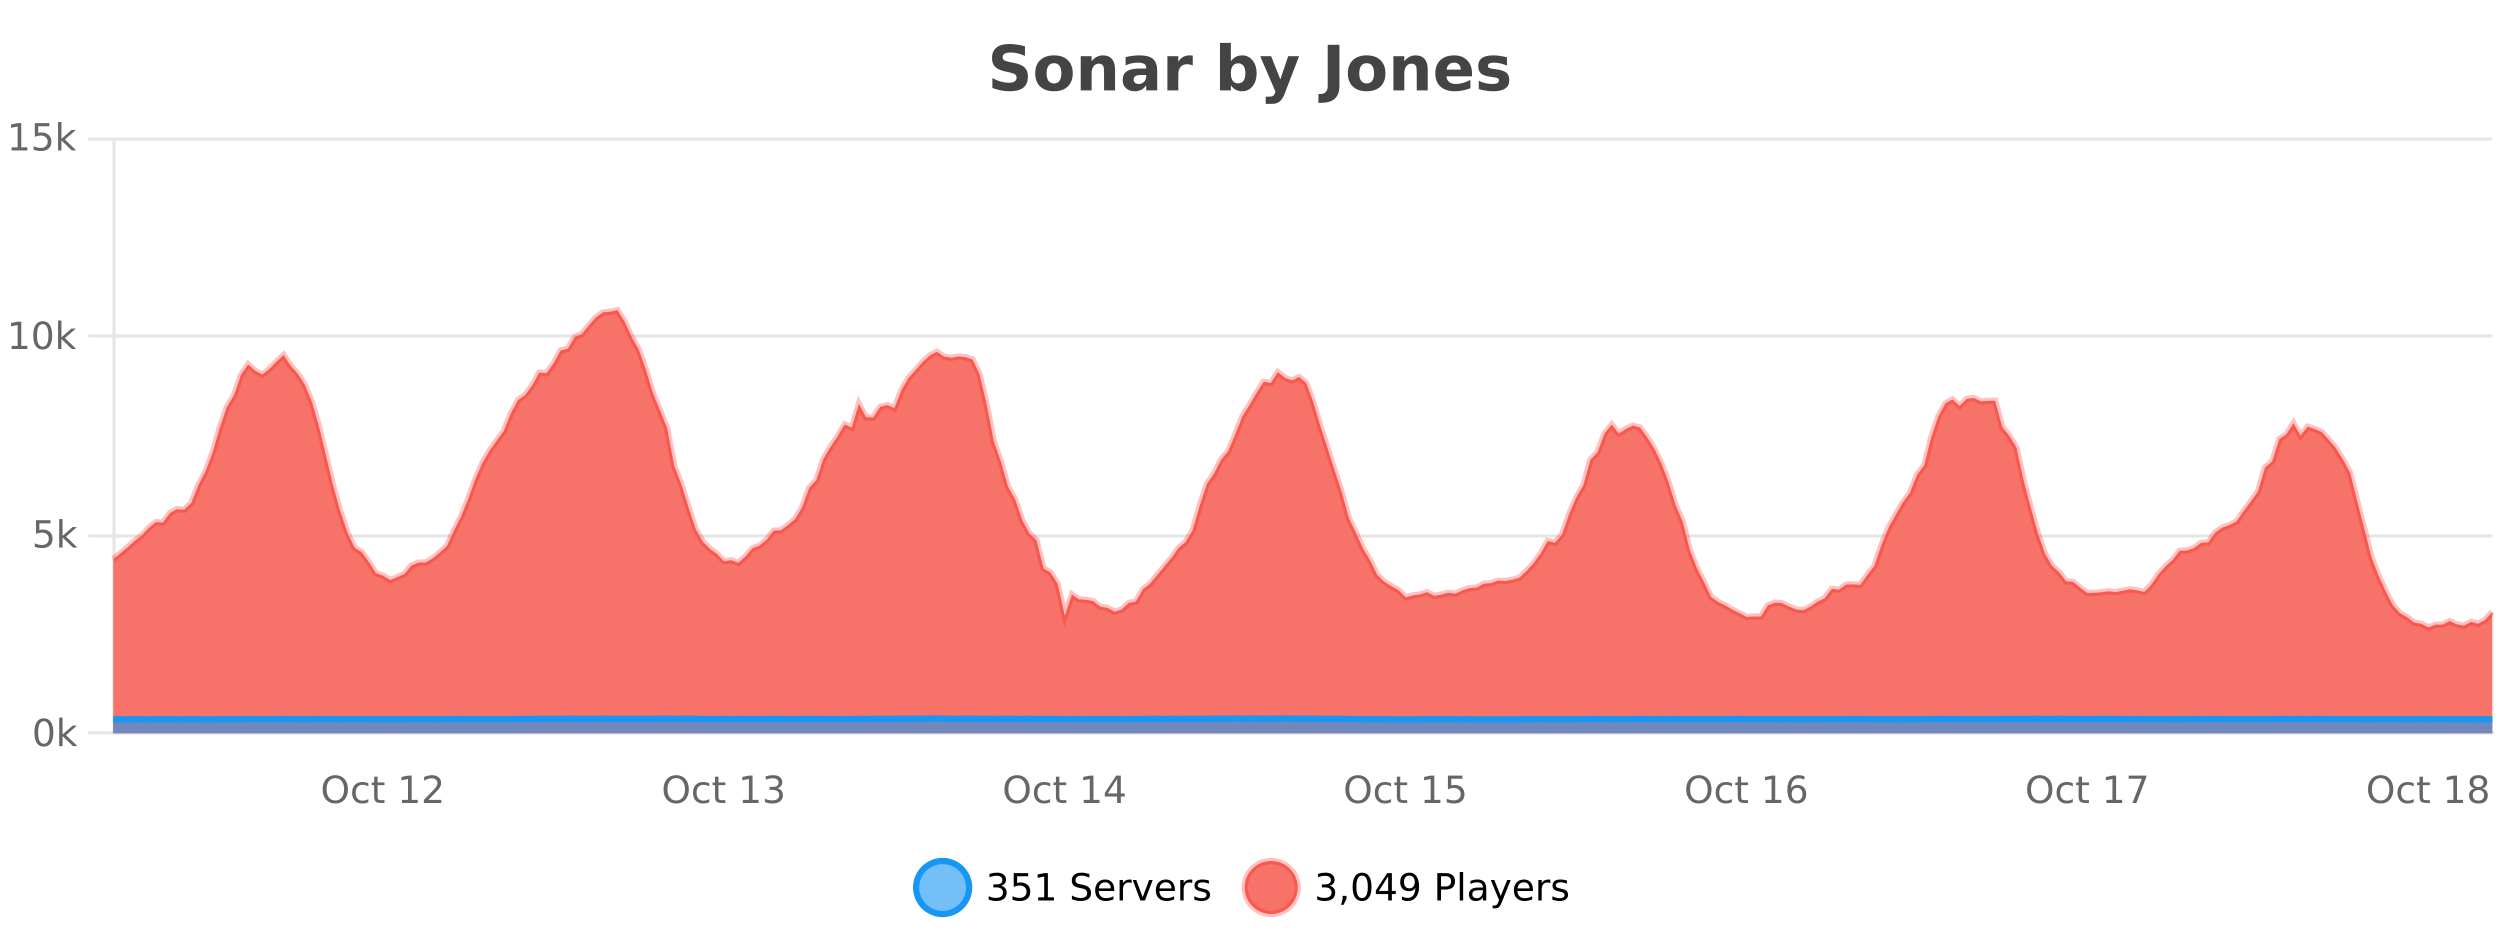
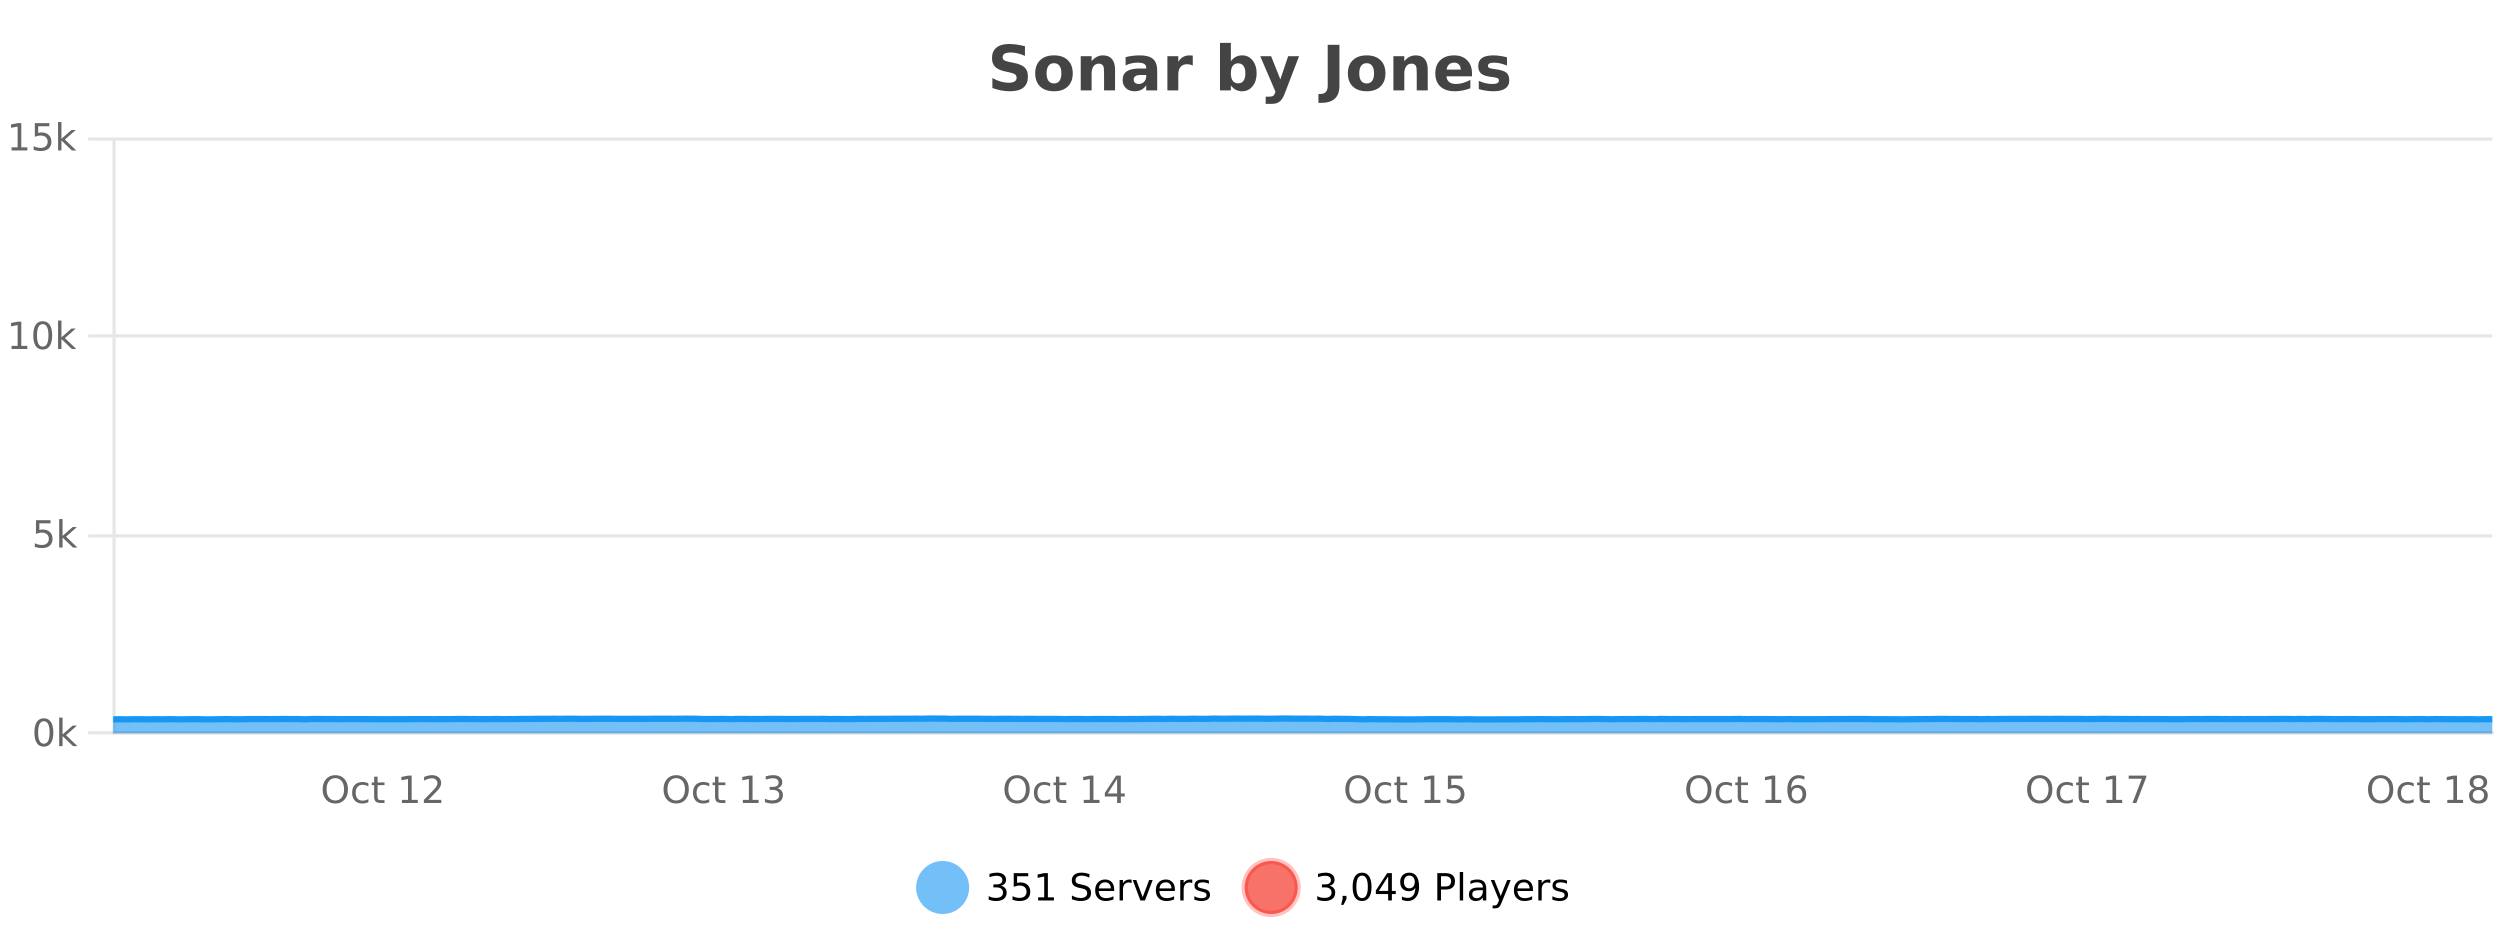
<svg xmlns="http://www.w3.org/2000/svg" width="800pt" height="300pt" viewBox="0 0 800 300" version="1.1">
  <defs>
    <clipPath id="clip1">
      <path d="M 264 263 L 339 263 L 339 300 L 264 300 Z M 264 263 " />
    </clipPath>
    <clipPath id="clip2">
      <path d="M 370 263 L 444 263 L 444 300 L 370 300 Z M 370 263 " />
    </clipPath>
    <clipPath id="clip3">
      <path d="M 36.219 99 L 797.539 99 L 797.539 234.602 L 36.219 234.602 Z M 36.219 99 " />
    </clipPath>
    <clipPath id="clip4">
-       <path d="M 35.219 70 L 798.539 70 L 798.539 230 L 35.219 230 Z M 35.219 70 " />
-     </clipPath>
+       </clipPath>
    <clipPath id="clip5">
      <path d="M 36.219 229 L 797.539 229 L 797.539 234.602 L 36.219 234.602 Z M 36.219 229 " />
    </clipPath>
    <clipPath id="clip6">
      <path d="M 35.219 201 L 798.539 201 L 798.539 235.602 L 35.219 235.602 Z M 35.219 201 " />
    </clipPath>
  </defs>
  <g id="surface1721096">
    <rect x="0" y="0" width="800" height="300" style="fill:rgb(100%,100%,100%);fill-opacity:1;stroke:none;" />
    <path style="fill:none;stroke-width:1;stroke-linecap:butt;stroke-linejoin:miter;stroke:rgb(0%,0%,0%);stroke-opacity:0.098;stroke-miterlimit:10;" d="M 37 234.5 L 797.539 234.5 " />
    <path style="fill:none;stroke-width:1;stroke-linecap:butt;stroke-linejoin:miter;stroke:rgb(0%,0%,0%);stroke-opacity:0.098;stroke-miterlimit:10;" d="M 28.219 234.5 L 36 234.5 " />
    <path style="fill:none;stroke-width:1;stroke-linecap:butt;stroke-linejoin:miter;stroke:rgb(0%,0%,0%);stroke-opacity:0.098;stroke-miterlimit:10;" d="M 37 171.5 L 797.539 171.5 " />
    <path style="fill:none;stroke-width:1;stroke-linecap:butt;stroke-linejoin:miter;stroke:rgb(0%,0%,0%);stroke-opacity:0.098;stroke-miterlimit:10;" d="M 28.219 171.5 L 36 171.5 " />
    <path style="fill:none;stroke-width:1;stroke-linecap:butt;stroke-linejoin:miter;stroke:rgb(0%,0%,0%);stroke-opacity:0.098;stroke-miterlimit:10;" d="M 37 107.5 L 797.539 107.5 " />
    <path style="fill:none;stroke-width:1;stroke-linecap:butt;stroke-linejoin:miter;stroke:rgb(0%,0%,0%);stroke-opacity:0.098;stroke-miterlimit:10;" d="M 28.219 107.5 L 36 107.5 " />
    <path style="fill:none;stroke-width:1;stroke-linecap:butt;stroke-linejoin:miter;stroke:rgb(0%,0%,0%);stroke-opacity:0.098;stroke-miterlimit:10;" d="M 37 44.5 L 797.539 44.5 " />
    <path style="fill:none;stroke-width:1;stroke-linecap:butt;stroke-linejoin:miter;stroke:rgb(0%,0%,0%);stroke-opacity:0.098;stroke-miterlimit:10;" d="M 28.219 44.5 L 36 44.5 " />
    <path style=" stroke:none;fill-rule:nonzero;fill:rgb(9.02%,58.824%,95.294%);fill-opacity:0.6;" d="M 310.129 284 C 310.129 288.688 306.328 292.484 301.645 292.484 C 296.957 292.484 293.16 288.688 293.16 284 C 293.16 279.312 296.957 275.516 301.645 275.516 C 306.328 275.516 310.129 279.312 310.129 284 Z M 310.129 284 " />
    <g clip-path="url(#clip1)" clip-rule="nonzero">
-       <path style="fill:none;stroke-width:2;stroke-linecap:butt;stroke-linejoin:miter;stroke:rgb(9.02%,58.824%,95.294%);stroke-opacity:1;stroke-miterlimit:10;" d="M 310.129 284 C 310.129 288.688 306.328 292.484 301.645 292.484 C 296.957 292.484 293.16 288.688 293.16 284 C 293.16 279.312 296.957 275.516 301.645 275.516 C 306.328 275.516 310.129 279.312 310.129 284 Z M 310.129 284 " />
-     </g>
+       </g>
    <path style=" stroke:none;fill-rule:nonzero;fill:rgb(0%,0%,0%);fill-opacity:1;" d="M 320.336 283.438 C 320.898 283.562 321.336 283.82 321.648 284.203 C 321.969 284.578 322.133 285.047 322.133 285.609 C 322.133 286.477 321.836 287.148 321.242 287.625 C 320.648 288.094 319.805 288.328 318.711 288.328 C 318.344 288.328 317.965 288.289 317.57 288.219 C 317.184 288.148 316.789 288.039 316.383 287.891 L 316.383 286.75 C 316.703 286.938 317.059 287.086 317.445 287.188 C 317.84 287.281 318.25 287.328 318.68 287.328 C 319.418 287.328 319.98 287.184 320.367 286.891 C 320.762 286.602 320.961 286.172 320.961 285.609 C 320.961 285.102 320.777 284.699 320.414 284.406 C 320.047 284.117 319.547 283.969 318.914 283.969 L 317.883 283.969 L 317.883 283 L 318.961 283 C 319.531 283 319.977 282.887 320.289 282.656 C 320.602 282.418 320.758 282.078 320.758 281.641 C 320.758 281.195 320.594 280.852 320.273 280.609 C 319.961 280.371 319.508 280.25 318.914 280.25 C 318.578 280.25 318.227 280.289 317.852 280.359 C 317.484 280.422 317.078 280.527 316.633 280.672 L 316.633 279.625 C 317.09 279.5 317.512 279.406 317.898 279.344 C 318.293 279.281 318.664 279.25 319.008 279.25 C 319.914 279.25 320.625 279.453 321.148 279.859 C 321.668 280.266 321.93 280.82 321.93 281.516 C 321.93 282.008 321.789 282.418 321.508 282.75 C 321.234 283.086 320.844 283.312 320.336 283.438 Z M 324.391 279.406 L 329.031 279.406 L 329.031 280.406 L 325.469 280.406 L 325.469 282.547 C 325.645 282.484 325.816 282.445 325.984 282.422 C 326.16 282.391 326.332 282.375 326.5 282.375 C 327.477 282.375 328.254 282.648 328.828 283.188 C 329.398 283.719 329.688 284.438 329.688 285.344 C 329.688 286.293 329.391 287.027 328.797 287.547 C 328.211 288.07 327.391 288.328 326.328 288.328 C 325.953 288.328 325.57 288.297 325.188 288.234 C 324.812 288.172 324.422 288.078 324.016 287.953 L 324.016 286.766 C 324.367 286.953 324.734 287.094 325.109 287.188 C 325.484 287.281 325.879 287.328 326.297 287.328 C 326.973 287.328 327.508 287.152 327.906 286.797 C 328.301 286.445 328.5 285.961 328.5 285.344 C 328.5 284.742 328.301 284.262 327.906 283.906 C 327.508 283.555 326.973 283.375 326.297 283.375 C 325.984 283.375 325.664 283.414 325.344 283.484 C 325.031 283.547 324.711 283.652 324.391 283.797 Z M 332.211 287.156 L 334.148 287.156 L 334.148 280.484 L 332.039 280.906 L 332.039 279.828 L 334.133 279.406 L 335.32 279.406 L 335.32 287.156 L 337.258 287.156 L 337.258 288.156 L 332.211 288.156 Z M 348.602 279.688 L 348.602 280.844 C 348.152 280.637 347.727 280.48 347.32 280.375 C 346.922 280.262 346.543 280.203 346.18 280.203 C 345.531 280.203 345.031 280.328 344.68 280.578 C 344.336 280.828 344.164 281.188 344.164 281.656 C 344.164 282.043 344.277 282.336 344.508 282.531 C 344.734 282.73 345.18 282.887 345.836 283 L 346.539 283.156 C 347.422 283.324 348.074 283.621 348.492 284.047 C 348.918 284.465 349.133 285.027 349.133 285.734 C 349.133 286.59 348.844 287.234 348.273 287.672 C 347.711 288.109 346.875 288.328 345.773 288.328 C 345.367 288.328 344.93 288.281 344.461 288.188 C 343.992 288.094 343.508 287.953 343.008 287.766 L 343.008 286.547 C 343.484 286.82 343.953 287.023 344.414 287.156 C 344.883 287.293 345.336 287.359 345.773 287.359 C 346.449 287.359 346.969 287.23 347.336 286.969 C 347.711 286.699 347.898 286.32 347.898 285.828 C 347.898 285.402 347.762 285.07 347.492 284.828 C 347.23 284.578 346.797 284.398 346.195 284.281 L 345.477 284.141 C 344.59 283.965 343.949 283.688 343.555 283.312 C 343.168 282.938 342.977 282.418 342.977 281.75 C 342.977 280.969 343.246 280.359 343.789 279.922 C 344.328 279.477 345.078 279.25 346.039 279.25 C 346.453 279.25 346.871 279.289 347.289 279.359 C 347.715 279.434 348.152 279.543 348.602 279.688 Z M 356.547 284.609 L 356.547 285.125 L 351.578 285.125 C 351.629 285.875 351.852 286.445 352.25 286.828 C 352.656 287.215 353.211 287.406 353.922 287.406 C 354.336 287.406 354.738 287.359 355.125 287.266 C 355.52 287.164 355.91 287.008 356.297 286.797 L 356.297 287.828 C 355.898 287.984 355.5 288.105 355.094 288.188 C 354.688 288.281 354.273 288.328 353.859 288.328 C 352.816 288.328 351.988 288.027 351.375 287.422 C 350.758 286.809 350.453 285.98 350.453 284.938 C 350.453 283.867 350.742 283.016 351.328 282.391 C 351.91 281.758 352.691 281.438 353.672 281.438 C 354.555 281.438 355.254 281.727 355.766 282.297 C 356.285 282.859 356.547 283.633 356.547 284.609 Z M 355.469 284.281 C 355.457 283.699 355.289 283.23 354.969 282.875 C 354.645 282.523 354.219 282.344 353.688 282.344 C 353.082 282.344 352.598 282.516 352.234 282.859 C 351.879 283.203 351.676 283.684 351.625 284.297 Z M 362.117 282.594 C 361.992 282.531 361.855 282.484 361.711 282.453 C 361.574 282.414 361.418 282.391 361.242 282.391 C 360.637 282.391 360.168 282.59 359.836 282.984 C 359.512 283.383 359.352 283.953 359.352 284.703 L 359.352 288.156 L 358.273 288.156 L 358.273 281.594 L 359.352 281.594 L 359.352 282.609 C 359.578 282.215 359.875 281.922 360.242 281.734 C 360.605 281.539 361.047 281.438 361.57 281.438 C 361.641 281.438 361.719 281.445 361.805 281.453 C 361.898 281.465 361.996 281.48 362.102 281.5 Z M 362.469 281.594 L 363.609 281.594 L 365.656 287.094 L 367.719 281.594 L 368.859 281.594 L 366.391 288.156 L 364.922 288.156 Z M 375.961 284.609 L 375.961 285.125 L 370.992 285.125 C 371.043 285.875 371.266 286.445 371.664 286.828 C 372.07 287.215 372.625 287.406 373.336 287.406 C 373.75 287.406 374.152 287.359 374.539 287.266 C 374.934 287.164 375.324 287.008 375.711 286.797 L 375.711 287.828 C 375.312 287.984 374.914 288.105 374.508 288.188 C 374.102 288.281 373.688 288.328 373.273 288.328 C 372.23 288.328 371.402 288.027 370.789 287.422 C 370.172 286.809 369.867 285.98 369.867 284.938 C 369.867 283.867 370.156 283.016 370.742 282.391 C 371.324 281.758 372.105 281.438 373.086 281.438 C 373.969 281.438 374.668 281.727 375.18 282.297 C 375.699 282.859 375.961 283.633 375.961 284.609 Z M 374.883 284.281 C 374.871 283.699 374.703 283.23 374.383 282.875 C 374.059 282.523 373.633 282.344 373.102 282.344 C 372.496 282.344 372.012 282.516 371.648 282.859 C 371.293 283.203 371.09 283.684 371.039 284.297 Z M 381.531 282.594 C 381.406 282.531 381.27 282.484 381.125 282.453 C 380.988 282.414 380.832 282.391 380.656 282.391 C 380.051 282.391 379.582 282.59 379.25 282.984 C 378.926 283.383 378.766 283.953 378.766 284.703 L 378.766 288.156 L 377.688 288.156 L 377.688 281.594 L 378.766 281.594 L 378.766 282.609 C 378.992 282.215 379.289 281.922 379.656 281.734 C 380.02 281.539 380.461 281.438 380.984 281.438 C 381.055 281.438 381.133 281.445 381.219 281.453 C 381.312 281.465 381.41 281.48 381.516 281.5 Z M 386.844 281.781 L 386.844 282.812 C 386.539 282.656 386.223 282.543 385.891 282.469 C 385.566 282.387 385.227 282.344 384.875 282.344 C 384.344 282.344 383.941 282.43 383.672 282.594 C 383.398 282.75 383.266 282.996 383.266 283.328 C 383.266 283.578 383.359 283.777 383.547 283.922 C 383.742 284.059 384.133 284.188 384.719 284.312 L 385.078 284.406 C 385.848 284.562 386.395 284.793 386.719 285.094 C 387.039 285.398 387.203 285.812 387.203 286.344 C 387.203 286.961 386.957 287.445 386.469 287.797 C 385.988 288.152 385.328 288.328 384.484 288.328 C 384.129 288.328 383.758 288.289 383.375 288.219 C 383 288.156 382.602 288.059 382.188 287.922 L 382.188 286.797 C 382.582 287.008 382.973 287.164 383.359 287.266 C 383.742 287.371 384.129 287.422 384.516 287.422 C 385.016 287.422 385.398 287.34 385.672 287.172 C 385.953 286.996 386.094 286.746 386.094 286.422 C 386.094 286.133 385.992 285.906 385.797 285.75 C 385.598 285.594 385.164 285.445 384.5 285.297 L 384.125 285.219 C 383.457 285.074 382.973 284.855 382.672 284.562 C 382.379 284.273 382.234 283.875 382.234 283.375 C 382.234 282.75 382.453 282.273 382.891 281.938 C 383.328 281.605 383.945 281.438 384.75 281.438 C 385.145 281.438 385.52 281.469 385.875 281.531 C 386.227 281.586 386.551 281.668 386.844 281.781 Z M 311.645 277.016 " />
    <path style=" stroke:none;fill-rule:nonzero;fill:rgb(96.863%,44.706%,40.784%);fill-opacity:1;" d="M 415.266 284 C 415.266 288.688 411.465 292.484 406.781 292.484 C 402.094 292.484 398.297 288.688 398.297 284 C 398.297 279.312 402.094 275.516 406.781 275.516 C 411.465 275.516 415.266 279.312 415.266 284 Z M 415.266 284 " />
    <g clip-path="url(#clip2)" clip-rule="nonzero">
      <path style="fill:none;stroke-width:2;stroke-linecap:butt;stroke-linejoin:miter;stroke:rgb(100%,4.706%,0%);stroke-opacity:0.247;stroke-miterlimit:10;" d="M 415.266 284 C 415.266 288.688 411.465 292.484 406.781 292.484 C 402.094 292.484 398.297 288.688 398.297 284 C 398.297 279.312 402.094 275.516 406.781 275.516 C 411.465 275.516 415.266 279.312 415.266 284 Z M 415.266 284 " />
    </g>
    <path style=" stroke:none;fill-rule:nonzero;fill:rgb(0%,0%,0%);fill-opacity:1;" d="M 425.469 283.438 C 426.031 283.562 426.469 283.82 426.781 284.203 C 427.102 284.578 427.266 285.047 427.266 285.609 C 427.266 286.477 426.969 287.148 426.375 287.625 C 425.781 288.094 424.938 288.328 423.844 288.328 C 423.477 288.328 423.098 288.289 422.703 288.219 C 422.316 288.148 421.922 288.039 421.516 287.891 L 421.516 286.75 C 421.836 286.938 422.191 287.086 422.578 287.188 C 422.973 287.281 423.383 287.328 423.812 287.328 C 424.551 287.328 425.113 287.184 425.5 286.891 C 425.895 286.602 426.094 286.172 426.094 285.609 C 426.094 285.102 425.91 284.699 425.547 284.406 C 425.18 284.117 424.68 283.969 424.047 283.969 L 423.016 283.969 L 423.016 283 L 424.094 283 C 424.664 283 425.109 282.887 425.422 282.656 C 425.734 282.418 425.891 282.078 425.891 281.641 C 425.891 281.195 425.727 280.852 425.406 280.609 C 425.094 280.371 424.641 280.25 424.047 280.25 C 423.711 280.25 423.359 280.289 422.984 280.359 C 422.617 280.422 422.211 280.527 421.766 280.672 L 421.766 279.625 C 422.223 279.5 422.645 279.406 423.031 279.344 C 423.426 279.281 423.797 279.25 424.141 279.25 C 425.047 279.25 425.758 279.453 426.281 279.859 C 426.801 280.266 427.062 280.82 427.062 281.516 C 427.062 282.008 426.922 282.418 426.641 282.75 C 426.367 283.086 425.977 283.312 425.469 283.438 Z M 429.637 286.672 L 430.871 286.672 L 430.871 287.672 L 429.918 289.547 L 429.152 289.547 L 429.637 287.672 Z M 435.859 280.188 C 435.254 280.188 434.797 280.492 434.484 281.094 C 434.18 281.688 434.031 282.59 434.031 283.797 C 434.031 284.996 434.18 285.898 434.484 286.5 C 434.797 287.094 435.254 287.391 435.859 287.391 C 436.473 287.391 436.93 287.094 437.234 286.5 C 437.547 285.898 437.703 284.996 437.703 283.797 C 437.703 282.59 437.547 281.688 437.234 281.094 C 436.93 280.492 436.473 280.188 435.859 280.188 Z M 435.859 279.25 C 436.836 279.25 437.586 279.641 438.109 280.422 C 438.629 281.195 438.891 282.32 438.891 283.797 C 438.891 285.266 438.629 286.391 438.109 287.172 C 437.586 287.945 436.836 288.328 435.859 288.328 C 434.879 288.328 434.129 287.945 433.609 287.172 C 433.098 286.391 432.844 285.266 432.844 283.797 C 432.844 282.32 433.098 281.195 433.609 280.422 C 434.129 279.641 434.879 279.25 435.859 279.25 Z M 444.211 280.438 L 441.227 285.109 L 444.211 285.109 Z M 443.898 279.406 L 445.398 279.406 L 445.398 285.109 L 446.648 285.109 L 446.648 286.094 L 445.398 286.094 L 445.398 288.156 L 444.211 288.156 L 444.211 286.094 L 440.273 286.094 L 440.273 284.953 Z M 448.625 287.969 L 448.625 286.891 C 448.926 287.039 449.227 287.148 449.531 287.219 C 449.832 287.293 450.133 287.328 450.438 287.328 C 451.219 287.328 451.812 287.07 452.219 286.547 C 452.633 286.016 452.867 285.215 452.922 284.141 C 452.703 284.484 452.414 284.746 452.062 284.922 C 451.719 285.102 451.332 285.188 450.906 285.188 C 450.031 285.188 449.336 284.93 448.828 284.406 C 448.316 283.875 448.062 283.148 448.062 282.219 C 448.062 281.324 448.328 280.605 448.859 280.062 C 449.391 279.523 450.098 279.25 450.984 279.25 C 451.992 279.25 452.766 279.641 453.297 280.422 C 453.836 281.195 454.109 282.32 454.109 283.797 C 454.109 285.172 453.781 286.273 453.125 287.094 C 452.469 287.918 451.586 288.328 450.484 288.328 C 450.18 288.328 449.879 288.297 449.578 288.234 C 449.273 288.18 448.957 288.094 448.625 287.969 Z M 450.984 284.266 C 451.516 284.266 451.938 284.086 452.25 283.719 C 452.562 283.355 452.719 282.855 452.719 282.219 C 452.719 281.594 452.562 281.102 452.25 280.734 C 451.938 280.371 451.516 280.188 450.984 280.188 C 450.453 280.188 450.031 280.371 449.719 280.734 C 449.414 281.102 449.266 281.594 449.266 282.219 C 449.266 282.855 449.414 283.355 449.719 283.719 C 450.031 284.086 450.453 284.266 450.984 284.266 Z M 461.125 280.375 L 461.125 283.672 L 462.609 283.672 C 463.16 283.672 463.586 283.531 463.891 283.25 C 464.191 282.961 464.344 282.547 464.344 282.016 C 464.344 281.496 464.191 281.094 463.891 280.812 C 463.586 280.523 463.16 280.375 462.609 280.375 Z M 459.938 279.406 L 462.609 279.406 C 463.598 279.406 464.344 279.633 464.844 280.078 C 465.344 280.516 465.594 281.164 465.594 282.016 C 465.594 282.883 465.344 283.539 464.844 283.984 C 464.344 284.422 463.598 284.641 462.609 284.641 L 461.125 284.641 L 461.125 288.156 L 459.938 288.156 Z M 467.125 279.031 L 468.203 279.031 L 468.203 288.156 L 467.125 288.156 Z M 473.445 284.859 C 472.578 284.859 471.977 284.961 471.633 285.156 C 471.297 285.355 471.133 285.695 471.133 286.172 C 471.133 286.559 471.258 286.867 471.508 287.094 C 471.766 287.312 472.109 287.422 472.539 287.422 C 473.141 287.422 473.621 287.215 473.977 286.797 C 474.34 286.371 474.523 285.805 474.523 285.094 L 474.523 284.859 Z M 475.602 284.406 L 475.602 288.156 L 474.523 288.156 L 474.523 287.156 C 474.273 287.555 473.965 287.852 473.602 288.047 C 473.234 288.234 472.789 288.328 472.258 288.328 C 471.578 288.328 471.043 288.141 470.648 287.766 C 470.25 287.383 470.055 286.875 470.055 286.25 C 470.055 285.512 470.297 284.953 470.789 284.578 C 471.289 284.203 472.027 284.016 473.008 284.016 L 474.523 284.016 L 474.523 283.906 C 474.523 283.406 474.355 283.023 474.023 282.75 C 473.699 282.48 473.246 282.344 472.664 282.344 C 472.289 282.344 471.918 282.391 471.555 282.484 C 471.199 282.578 470.859 282.715 470.539 282.891 L 470.539 281.891 C 470.934 281.734 471.312 281.621 471.68 281.547 C 472.055 281.477 472.418 281.438 472.773 281.438 C 473.719 281.438 474.43 281.684 474.898 282.172 C 475.367 282.664 475.602 283.406 475.602 284.406 Z M 480.547 288.766 C 480.242 289.547 479.945 290.055 479.656 290.297 C 479.363 290.535 478.977 290.656 478.5 290.656 L 477.641 290.656 L 477.641 289.75 L 478.266 289.75 C 478.566 289.75 478.797 289.676 478.953 289.531 C 479.117 289.395 479.301 289.066 479.5 288.547 L 479.703 288.047 L 477.047 281.594 L 478.188 281.594 L 480.234 286.719 L 482.297 281.594 L 483.438 281.594 Z M 490.539 284.609 L 490.539 285.125 L 485.57 285.125 C 485.621 285.875 485.844 286.445 486.242 286.828 C 486.648 287.215 487.203 287.406 487.914 287.406 C 488.328 287.406 488.73 287.359 489.117 287.266 C 489.512 287.164 489.902 287.008 490.289 286.797 L 490.289 287.828 C 489.891 287.984 489.492 288.105 489.086 288.188 C 488.68 288.281 488.266 288.328 487.852 288.328 C 486.809 288.328 485.98 288.027 485.367 287.422 C 484.75 286.809 484.445 285.98 484.445 284.938 C 484.445 283.867 484.734 283.016 485.32 282.391 C 485.902 281.758 486.684 281.438 487.664 281.438 C 488.547 281.438 489.246 281.727 489.758 282.297 C 490.277 282.859 490.539 283.633 490.539 284.609 Z M 489.461 284.281 C 489.449 283.699 489.281 283.23 488.961 282.875 C 488.637 282.523 488.211 282.344 487.68 282.344 C 487.074 282.344 486.59 282.516 486.227 282.859 C 485.871 283.203 485.668 283.684 485.617 284.297 Z M 496.109 282.594 C 495.984 282.531 495.848 282.484 495.703 282.453 C 495.566 282.414 495.41 282.391 495.234 282.391 C 494.629 282.391 494.16 282.59 493.828 282.984 C 493.504 283.383 493.344 283.953 493.344 284.703 L 493.344 288.156 L 492.266 288.156 L 492.266 281.594 L 493.344 281.594 L 493.344 282.609 C 493.57 282.215 493.867 281.922 494.234 281.734 C 494.598 281.539 495.039 281.438 495.562 281.438 C 495.633 281.438 495.711 281.445 495.797 281.453 C 495.891 281.465 495.988 281.48 496.094 281.5 Z M 501.418 281.781 L 501.418 282.812 C 501.113 282.656 500.797 282.543 500.465 282.469 C 500.141 282.387 499.801 282.344 499.449 282.344 C 498.918 282.344 498.516 282.43 498.246 282.594 C 497.973 282.75 497.84 282.996 497.84 283.328 C 497.84 283.578 497.934 283.777 498.121 283.922 C 498.316 284.059 498.707 284.188 499.293 284.312 L 499.652 284.406 C 500.422 284.562 500.969 284.793 501.293 285.094 C 501.613 285.398 501.777 285.812 501.777 286.344 C 501.777 286.961 501.531 287.445 501.043 287.797 C 500.562 288.152 499.902 288.328 499.059 288.328 C 498.703 288.328 498.332 288.289 497.949 288.219 C 497.574 288.156 497.176 288.059 496.762 287.922 L 496.762 286.797 C 497.156 287.008 497.547 287.164 497.934 287.266 C 498.316 287.371 498.703 287.422 499.09 287.422 C 499.59 287.422 499.973 287.34 500.246 287.172 C 500.527 286.996 500.668 286.746 500.668 286.422 C 500.668 286.133 500.566 285.906 500.371 285.75 C 500.172 285.594 499.738 285.445 499.074 285.297 L 498.699 285.219 C 498.031 285.074 497.547 284.855 497.246 284.562 C 496.953 284.273 496.809 283.875 496.809 283.375 C 496.809 282.75 497.027 282.273 497.465 281.938 C 497.902 281.605 498.52 281.438 499.324 281.438 C 499.719 281.438 500.094 281.469 500.449 281.531 C 500.801 281.586 501.125 281.668 501.418 281.781 Z M 416.781 277.016 " />
    <path style=" stroke:none;fill-rule:nonzero;fill:rgb(26.667%,26.667%,26.667%);fill-opacity:1;" d="M 327.984 14.797 L 327.984 17.891 C 327.18 17.527 326.398 17.258 325.641 17.078 C 324.879 16.891 324.16 16.797 323.484 16.797 C 322.586 16.797 321.922 16.922 321.484 17.172 C 321.055 17.422 320.844 17.809 320.844 18.328 C 320.844 18.715 320.988 19.016 321.281 19.234 C 321.57 19.453 322.098 19.641 322.859 19.797 L 324.453 20.125 C 326.078 20.449 327.227 20.945 327.906 21.609 C 328.594 22.277 328.938 23.219 328.938 24.438 C 328.938 26.043 328.457 27.242 327.5 28.031 C 326.551 28.812 325.098 29.203 323.141 29.203 C 322.211 29.203 321.281 29.113 320.344 28.938 C 319.414 28.762 318.488 28.5 317.562 28.156 L 317.562 24.984 C 318.488 25.484 319.383 25.859 320.25 26.109 C 321.125 26.359 321.969 26.484 322.781 26.484 C 323.602 26.484 324.227 26.352 324.656 26.078 C 325.094 25.797 325.312 25.402 325.312 24.891 C 325.312 24.445 325.16 24.094 324.859 23.844 C 324.566 23.594 323.977 23.371 323.094 23.172 L 321.641 22.859 C 320.18 22.547 319.113 22.055 318.438 21.375 C 317.77 20.688 317.438 19.762 317.438 18.594 C 317.438 17.148 317.906 16.031 318.844 15.25 C 319.781 14.469 321.129 14.078 322.891 14.078 C 323.691 14.078 324.516 14.141 325.359 14.266 C 326.203 14.383 327.078 14.559 327.984 14.797 Z M 337.297 20.219 C 336.516 20.219 335.922 20.5 335.516 21.062 C 335.109 21.617 334.906 22.418 334.906 23.469 C 334.906 24.512 335.109 25.312 335.516 25.875 C 335.922 26.43 336.516 26.703 337.297 26.703 C 338.055 26.703 338.633 26.43 339.031 25.875 C 339.438 25.312 339.641 24.512 339.641 23.469 C 339.641 22.418 339.438 21.617 339.031 21.062 C 338.633 20.5 338.055 20.219 337.297 20.219 Z M 337.297 17.719 C 339.172 17.719 340.633 18.23 341.688 19.25 C 342.75 20.262 343.281 21.668 343.281 23.469 C 343.281 25.262 342.75 26.668 341.688 27.688 C 340.633 28.699 339.172 29.203 337.297 29.203 C 335.398 29.203 333.922 28.699 332.859 27.688 C 331.797 26.668 331.266 25.262 331.266 23.469 C 331.266 21.668 331.797 20.262 332.859 19.25 C 333.922 18.23 335.398 17.719 337.297 17.719 Z M 356.816 22.266 L 356.816 28.922 L 353.301 28.922 L 353.301 23.828 C 353.301 22.883 353.277 22.23 353.238 21.875 C 353.195 21.512 353.121 21.246 353.02 21.078 C 352.883 20.852 352.695 20.672 352.457 20.547 C 352.227 20.422 351.961 20.359 351.66 20.359 C 350.93 20.359 350.355 20.641 349.941 21.203 C 349.523 21.766 349.316 22.547 349.316 23.547 L 349.316 28.922 L 345.832 28.922 L 345.832 17.984 L 349.316 17.984 L 349.316 19.578 C 349.848 18.945 350.41 18.477 351.004 18.172 C 351.598 17.871 352.246 17.719 352.957 17.719 C 354.227 17.719 355.184 18.109 355.832 18.891 C 356.488 19.664 356.816 20.789 356.816 22.266 Z M 364.961 24 C 364.23 24 363.684 24.125 363.32 24.375 C 362.953 24.617 362.773 24.98 362.773 25.469 C 362.773 25.906 362.918 26.25 363.211 26.5 C 363.512 26.75 363.922 26.875 364.445 26.875 C 365.102 26.875 365.652 26.641 366.102 26.172 C 366.559 25.703 366.789 25.117 366.789 24.406 L 366.789 24 Z M 370.305 22.688 L 370.305 28.922 L 366.789 28.922 L 366.789 27.297 C 366.32 27.965 365.789 28.449 365.195 28.75 C 364.609 29.051 363.898 29.203 363.055 29.203 C 361.93 29.203 361.012 28.875 360.305 28.219 C 359.594 27.555 359.242 26.695 359.242 25.641 C 359.242 24.359 359.68 23.422 360.555 22.828 C 361.438 22.227 362.828 21.922 364.727 21.922 L 366.789 21.922 L 366.789 21.641 C 366.789 21.09 366.57 20.688 366.133 20.438 C 365.695 20.18 365.012 20.047 364.086 20.047 C 363.336 20.047 362.637 20.125 361.992 20.281 C 361.344 20.43 360.746 20.648 360.195 20.938 L 360.195 18.281 C 360.945 18.094 361.695 17.953 362.445 17.859 C 363.203 17.766 363.965 17.719 364.727 17.719 C 366.695 17.719 368.117 18.109 368.992 18.891 C 369.867 19.664 370.305 20.93 370.305 22.688 Z M 381.691 20.969 C 381.379 20.824 381.07 20.719 380.77 20.656 C 380.465 20.586 380.164 20.547 379.863 20.547 C 378.957 20.547 378.258 20.836 377.77 21.406 C 377.289 21.98 377.051 22.805 377.051 23.875 L 377.051 28.922 L 373.566 28.922 L 373.566 17.984 L 377.051 17.984 L 377.051 19.781 C 377.496 19.062 378.012 18.543 378.598 18.219 C 379.18 17.887 379.879 17.719 380.691 17.719 C 380.816 17.719 380.945 17.727 381.082 17.734 C 381.215 17.746 381.414 17.766 381.676 17.797 Z M 396.203 26.672 C 396.953 26.672 397.523 26.402 397.922 25.859 C 398.316 25.309 398.516 24.512 398.516 23.469 C 398.516 22.43 398.316 21.637 397.922 21.094 C 397.523 20.543 396.953 20.266 396.203 20.266 C 395.453 20.266 394.875 20.543 394.469 21.094 C 394.07 21.637 393.875 22.43 393.875 23.469 C 393.875 24.5 394.07 25.293 394.469 25.844 C 394.875 26.398 395.453 26.672 396.203 26.672 Z M 393.875 19.578 C 394.363 18.945 394.898 18.477 395.484 18.172 C 396.066 17.871 396.738 17.719 397.5 17.719 C 398.852 17.719 399.961 18.258 400.828 19.328 C 401.691 20.402 402.125 21.781 402.125 23.469 C 402.125 25.148 401.691 26.523 400.828 27.594 C 399.961 28.668 398.852 29.203 397.5 29.203 C 396.738 29.203 396.066 29.051 395.484 28.75 C 394.898 28.449 394.363 27.98 393.875 27.344 L 393.875 28.922 L 390.391 28.922 L 390.391 13.719 L 393.875 13.719 Z M 403.273 17.984 L 406.758 17.984 L 409.711 25.406 L 412.211 17.984 L 415.695 17.984 L 411.102 29.953 C 410.641 31.172 410.102 32.02 409.477 32.5 C 408.859 32.988 408.055 33.234 407.055 33.234 L 405.023 33.234 L 405.023 30.938 L 406.117 30.938 C 406.711 30.938 407.141 30.844 407.414 30.656 C 407.684 30.469 407.891 30.129 408.039 29.641 L 408.148 29.344 Z M 424.867 14.344 L 428.617 14.344 L 428.617 27.5 C 428.617 29.32 428.121 30.68 427.133 31.578 C 426.152 32.473 424.664 32.922 422.664 32.922 L 421.898 32.922 L 421.898 30.078 L 422.492 30.078 C 423.273 30.078 423.859 29.859 424.258 29.422 C 424.664 28.992 424.867 28.355 424.867 27.5 Z M 437.352 20.219 C 436.57 20.219 435.977 20.5 435.57 21.062 C 435.164 21.617 434.961 22.418 434.961 23.469 C 434.961 24.512 435.164 25.312 435.57 25.875 C 435.977 26.43 436.57 26.703 437.352 26.703 C 438.109 26.703 438.688 26.43 439.086 25.875 C 439.492 25.312 439.695 24.512 439.695 23.469 C 439.695 22.418 439.492 21.617 439.086 21.062 C 438.688 20.5 438.109 20.219 437.352 20.219 Z M 437.352 17.719 C 439.227 17.719 440.688 18.23 441.742 19.25 C 442.805 20.262 443.336 21.668 443.336 23.469 C 443.336 25.262 442.805 26.668 441.742 27.688 C 440.688 28.699 439.227 29.203 437.352 29.203 C 435.453 29.203 433.977 28.699 432.914 27.688 C 431.852 26.668 431.32 25.262 431.32 23.469 C 431.32 21.668 431.852 20.262 432.914 19.25 C 433.977 18.23 435.453 17.719 437.352 17.719 Z M 456.875 22.266 L 456.875 28.922 L 453.359 28.922 L 453.359 23.828 C 453.359 22.883 453.336 22.23 453.297 21.875 C 453.254 21.512 453.18 21.246 453.078 21.078 C 452.941 20.852 452.754 20.672 452.516 20.547 C 452.285 20.422 452.02 20.359 451.719 20.359 C 450.988 20.359 450.414 20.641 450 21.203 C 449.582 21.766 449.375 22.547 449.375 23.547 L 449.375 28.922 L 445.891 28.922 L 445.891 17.984 L 449.375 17.984 L 449.375 19.578 C 449.906 18.945 450.469 18.477 451.062 18.172 C 451.656 17.871 452.305 17.719 453.016 17.719 C 454.285 17.719 455.242 18.109 455.891 18.891 C 456.547 19.664 456.875 20.789 456.875 22.266 Z M 471.035 23.422 L 471.035 24.422 L 462.863 24.422 C 462.945 25.246 463.242 25.859 463.754 26.266 C 464.262 26.672 464.973 26.875 465.879 26.875 C 466.617 26.875 467.371 26.766 468.145 26.547 C 468.914 26.328 469.707 26 470.52 25.562 L 470.52 28.25 C 469.695 28.562 468.867 28.797 468.035 28.953 C 467.211 29.117 466.387 29.203 465.566 29.203 C 463.586 29.203 462.043 28.703 460.941 27.703 C 459.848 26.695 459.301 25.281 459.301 23.469 C 459.301 21.68 459.836 20.273 460.91 19.25 C 461.992 18.23 463.477 17.719 465.363 17.719 C 467.082 17.719 468.457 18.242 469.488 19.281 C 470.52 20.312 471.035 21.695 471.035 23.422 Z M 467.441 22.266 C 467.441 21.602 467.246 21.062 466.863 20.656 C 466.477 20.25 465.973 20.047 465.348 20.047 C 464.668 20.047 464.117 20.242 463.691 20.625 C 463.273 21 463.012 21.547 462.91 22.266 Z M 482.227 18.328 L 482.227 20.984 C 481.484 20.672 480.766 20.438 480.07 20.281 C 479.371 20.125 478.711 20.047 478.086 20.047 C 477.43 20.047 476.938 20.133 476.617 20.297 C 476.293 20.465 476.133 20.719 476.133 21.062 C 476.133 21.344 476.25 21.559 476.492 21.703 C 476.742 21.852 477.18 21.961 477.805 22.031 L 478.43 22.125 C 480.219 22.355 481.422 22.73 482.039 23.25 C 482.652 23.773 482.961 24.59 482.961 25.703 C 482.961 26.871 482.527 27.746 481.664 28.328 C 480.809 28.914 479.531 29.203 477.836 29.203 C 477.105 29.203 476.355 29.145 475.586 29.031 C 474.812 28.918 474.023 28.746 473.211 28.516 L 473.211 25.859 C 473.906 26.203 474.621 26.461 475.352 26.625 C 476.078 26.793 476.824 26.875 477.586 26.875 C 478.273 26.875 478.789 26.781 479.133 26.594 C 479.477 26.406 479.648 26.125 479.648 25.75 C 479.648 25.438 479.527 25.211 479.289 25.062 C 479.047 24.906 478.574 24.789 477.867 24.703 L 477.258 24.625 C 475.695 24.43 474.602 24.07 473.977 23.547 C 473.352 23.016 473.039 22.215 473.039 21.141 C 473.039 19.984 473.434 19.125 474.227 18.562 C 475.027 18 476.246 17.719 477.883 17.719 C 478.527 17.719 479.203 17.773 479.914 17.875 C 480.621 17.969 481.391 18.121 482.227 18.328 Z M 316 10.359 " />
    <path style="fill:none;stroke-width:1;stroke-linecap:butt;stroke-linejoin:miter;stroke:rgb(0%,0%,0%);stroke-opacity:0.098;stroke-miterlimit:10;" d="M 36 234.5 L 798 234.5 " />
    <path style=" stroke:none;fill-rule:nonzero;fill:rgb(40%,40%,40%);fill-opacity:1;" d="M 107.312 249 C 106.445 249 105.758 249.324 105.25 249.969 C 104.75 250.605 104.5 251.48 104.5 252.594 C 104.5 253.688 104.75 254.559 105.25 255.203 C 105.758 255.84 106.445 256.156 107.312 256.156 C 108.164 256.156 108.844 255.84 109.344 255.203 C 109.852 254.559 110.109 253.688 110.109 252.594 C 110.109 251.48 109.852 250.605 109.344 249.969 C 108.844 249.324 108.164 249 107.312 249 Z M 107.312 248.047 C 108.531 248.047 109.504 248.461 110.234 249.281 C 110.973 250.105 111.344 251.211 111.344 252.594 C 111.344 253.969 110.973 255.07 110.234 255.891 C 109.504 256.715 108.531 257.125 107.312 257.125 C 106.082 257.125 105.098 256.715 104.359 255.891 C 103.617 255.07 103.25 253.969 103.25 252.594 C 103.25 251.211 103.617 250.105 104.359 249.281 C 105.098 248.461 106.082 248.047 107.312 248.047 Z M 117.883 250.641 L 117.883 251.656 C 117.57 251.48 117.262 251.352 116.961 251.266 C 116.656 251.184 116.352 251.141 116.039 251.141 C 115.328 251.141 114.781 251.367 114.398 251.812 C 114.012 252.25 113.82 252.871 113.82 253.672 C 113.82 254.477 114.012 255.102 114.398 255.547 C 114.781 255.984 115.328 256.203 116.039 256.203 C 116.352 256.203 116.656 256.164 116.961 256.078 C 117.262 255.996 117.57 255.871 117.883 255.703 L 117.883 256.703 C 117.578 256.84 117.266 256.945 116.945 257.016 C 116.621 257.086 116.277 257.125 115.914 257.125 C 114.922 257.125 114.137 256.82 113.555 256.203 C 112.969 255.578 112.68 254.734 112.68 253.672 C 112.68 252.609 112.969 251.773 113.555 251.156 C 114.148 250.543 114.961 250.234 115.992 250.234 C 116.312 250.234 116.633 250.273 116.945 250.344 C 117.266 250.406 117.578 250.508 117.883 250.641 Z M 120.824 248.531 L 120.824 250.391 L 123.043 250.391 L 123.043 251.234 L 120.824 251.234 L 120.824 254.797 C 120.824 255.328 120.895 255.672 121.043 255.828 C 121.188 255.977 121.484 256.047 121.934 256.047 L 123.043 256.047 L 123.043 256.953 L 121.934 256.953 C 121.098 256.953 120.52 256.797 120.199 256.484 C 119.887 256.172 119.73 255.609 119.73 254.797 L 119.73 251.234 L 118.949 251.234 L 118.949 250.391 L 119.73 250.391 L 119.73 248.531 Z M 128.625 255.953 L 130.562 255.953 L 130.562 249.281 L 128.453 249.703 L 128.453 248.625 L 130.547 248.203 L 131.734 248.203 L 131.734 255.953 L 133.672 255.953 L 133.672 256.953 L 128.625 256.953 Z M 137.07 255.953 L 141.211 255.953 L 141.211 256.953 L 135.648 256.953 L 135.648 255.953 C 136.094 255.496 136.703 254.875 137.477 254.094 C 138.258 253.305 138.746 252.793 138.945 252.562 C 139.328 252.148 139.594 251.793 139.742 251.5 C 139.898 251.199 139.977 250.906 139.977 250.625 C 139.977 250.156 139.809 249.777 139.477 249.484 C 139.152 249.195 138.73 249.047 138.211 249.047 C 137.836 249.047 137.438 249.109 137.023 249.234 C 136.617 249.359 136.18 249.559 135.711 249.828 L 135.711 248.625 C 136.188 248.438 136.633 248.297 137.039 248.203 C 137.453 248.102 137.836 248.047 138.18 248.047 C 139.086 248.047 139.809 248.277 140.352 248.734 C 140.891 249.184 141.164 249.789 141.164 250.547 C 141.164 250.902 141.094 251.242 140.961 251.562 C 140.824 251.887 140.578 252.266 140.227 252.703 C 140.121 252.82 139.809 253.148 139.289 253.688 C 138.766 254.23 138.027 254.984 137.07 255.953 Z M 102.578 245.816 " />
    <path style=" stroke:none;fill-rule:nonzero;fill:rgb(40%,40%,40%);fill-opacity:1;" d="M 216.395 249 C 215.527 249 214.84 249.324 214.332 249.969 C 213.832 250.605 213.582 251.48 213.582 252.594 C 213.582 253.688 213.832 254.559 214.332 255.203 C 214.84 255.84 215.527 256.156 216.395 256.156 C 217.246 256.156 217.926 255.84 218.426 255.203 C 218.934 254.559 219.191 253.688 219.191 252.594 C 219.191 251.48 218.934 250.605 218.426 249.969 C 217.926 249.324 217.246 249 216.395 249 Z M 216.395 248.047 C 217.613 248.047 218.586 248.461 219.316 249.281 C 220.055 250.105 220.426 251.211 220.426 252.594 C 220.426 253.969 220.055 255.07 219.316 255.891 C 218.586 256.715 217.613 257.125 216.395 257.125 C 215.164 257.125 214.18 256.715 213.441 255.891 C 212.699 255.07 212.332 253.969 212.332 252.594 C 212.332 251.211 212.699 250.105 213.441 249.281 C 214.18 248.461 215.164 248.047 216.395 248.047 Z M 226.965 250.641 L 226.965 251.656 C 226.652 251.48 226.344 251.352 226.043 251.266 C 225.738 251.184 225.434 251.141 225.121 251.141 C 224.41 251.141 223.863 251.367 223.48 251.812 C 223.094 252.25 222.902 252.871 222.902 253.672 C 222.902 254.477 223.094 255.102 223.48 255.547 C 223.863 255.984 224.41 256.203 225.121 256.203 C 225.434 256.203 225.738 256.164 226.043 256.078 C 226.344 255.996 226.652 255.871 226.965 255.703 L 226.965 256.703 C 226.66 256.84 226.348 256.945 226.027 257.016 C 225.703 257.086 225.359 257.125 224.996 257.125 C 224.004 257.125 223.219 256.82 222.637 256.203 C 222.051 255.578 221.762 254.734 221.762 253.672 C 221.762 252.609 222.051 251.773 222.637 251.156 C 223.23 250.543 224.043 250.234 225.074 250.234 C 225.395 250.234 225.715 250.273 226.027 250.344 C 226.348 250.406 226.66 250.508 226.965 250.641 Z M 229.906 248.531 L 229.906 250.391 L 232.125 250.391 L 232.125 251.234 L 229.906 251.234 L 229.906 254.797 C 229.906 255.328 229.977 255.672 230.125 255.828 C 230.27 255.977 230.566 256.047 231.016 256.047 L 232.125 256.047 L 232.125 256.953 L 231.016 256.953 C 230.18 256.953 229.602 256.797 229.281 256.484 C 228.969 256.172 228.812 255.609 228.812 254.797 L 228.812 251.234 L 228.031 251.234 L 228.031 250.391 L 228.812 250.391 L 228.812 248.531 Z M 237.707 255.953 L 239.645 255.953 L 239.645 249.281 L 237.535 249.703 L 237.535 248.625 L 239.629 248.203 L 240.816 248.203 L 240.816 255.953 L 242.754 255.953 L 242.754 256.953 L 237.707 256.953 Z M 248.734 252.234 C 249.297 252.359 249.734 252.617 250.047 253 C 250.367 253.375 250.531 253.844 250.531 254.406 C 250.531 255.273 250.234 255.945 249.641 256.422 C 249.047 256.891 248.203 257.125 247.109 257.125 C 246.742 257.125 246.363 257.086 245.969 257.016 C 245.582 256.945 245.188 256.836 244.781 256.688 L 244.781 255.547 C 245.102 255.734 245.457 255.883 245.844 255.984 C 246.238 256.078 246.648 256.125 247.078 256.125 C 247.816 256.125 248.379 255.98 248.766 255.688 C 249.16 255.398 249.359 254.969 249.359 254.406 C 249.359 253.898 249.176 253.496 248.812 253.203 C 248.445 252.914 247.945 252.766 247.312 252.766 L 246.281 252.766 L 246.281 251.797 L 247.359 251.797 C 247.93 251.797 248.375 251.684 248.688 251.453 C 249 251.215 249.156 250.875 249.156 250.438 C 249.156 249.992 248.992 249.648 248.672 249.406 C 248.359 249.168 247.906 249.047 247.312 249.047 C 246.977 249.047 246.625 249.086 246.25 249.156 C 245.883 249.219 245.477 249.324 245.031 249.469 L 245.031 248.422 C 245.488 248.297 245.91 248.203 246.297 248.141 C 246.691 248.078 247.062 248.047 247.406 248.047 C 248.312 248.047 249.023 248.25 249.547 248.656 C 250.066 249.062 250.328 249.617 250.328 250.312 C 250.328 250.805 250.188 251.215 249.906 251.547 C 249.633 251.883 249.242 252.109 248.734 252.234 Z M 211.66 245.816 " />
    <path style=" stroke:none;fill-rule:nonzero;fill:rgb(40%,40%,40%);fill-opacity:1;" d="M 325.48 249 C 324.613 249 323.926 249.324 323.418 249.969 C 322.918 250.605 322.668 251.48 322.668 252.594 C 322.668 253.688 322.918 254.559 323.418 255.203 C 323.926 255.84 324.613 256.156 325.48 256.156 C 326.332 256.156 327.012 255.84 327.512 255.203 C 328.02 254.559 328.277 253.688 328.277 252.594 C 328.277 251.48 328.02 250.605 327.512 249.969 C 327.012 249.324 326.332 249 325.48 249 Z M 325.48 248.047 C 326.699 248.047 327.672 248.461 328.402 249.281 C 329.141 250.105 329.512 251.211 329.512 252.594 C 329.512 253.969 329.141 255.07 328.402 255.891 C 327.672 256.715 326.699 257.125 325.48 257.125 C 324.25 257.125 323.266 256.715 322.527 255.891 C 321.785 255.07 321.418 253.969 321.418 252.594 C 321.418 251.211 321.785 250.105 322.527 249.281 C 323.266 248.461 324.25 248.047 325.48 248.047 Z M 336.051 250.641 L 336.051 251.656 C 335.738 251.48 335.43 251.352 335.129 251.266 C 334.824 251.184 334.52 251.141 334.207 251.141 C 333.496 251.141 332.949 251.367 332.566 251.812 C 332.18 252.25 331.988 252.871 331.988 253.672 C 331.988 254.477 332.18 255.102 332.566 255.547 C 332.949 255.984 333.496 256.203 334.207 256.203 C 334.52 256.203 334.824 256.164 335.129 256.078 C 335.43 255.996 335.738 255.871 336.051 255.703 L 336.051 256.703 C 335.746 256.84 335.434 256.945 335.113 257.016 C 334.789 257.086 334.445 257.125 334.082 257.125 C 333.09 257.125 332.305 256.82 331.723 256.203 C 331.137 255.578 330.848 254.734 330.848 253.672 C 330.848 252.609 331.137 251.773 331.723 251.156 C 332.316 250.543 333.129 250.234 334.16 250.234 C 334.48 250.234 334.801 250.273 335.113 250.344 C 335.434 250.406 335.746 250.508 336.051 250.641 Z M 338.992 248.531 L 338.992 250.391 L 341.211 250.391 L 341.211 251.234 L 338.992 251.234 L 338.992 254.797 C 338.992 255.328 339.062 255.672 339.211 255.828 C 339.355 255.977 339.652 256.047 340.102 256.047 L 341.211 256.047 L 341.211 256.953 L 340.102 256.953 C 339.266 256.953 338.688 256.797 338.367 256.484 C 338.055 256.172 337.898 255.609 337.898 254.797 L 337.898 251.234 L 337.117 251.234 L 337.117 250.391 L 337.898 250.391 L 337.898 248.531 Z M 346.793 255.953 L 348.73 255.953 L 348.73 249.281 L 346.621 249.703 L 346.621 248.625 L 348.715 248.203 L 349.902 248.203 L 349.902 255.953 L 351.84 255.953 L 351.84 256.953 L 346.793 256.953 Z M 357.477 249.234 L 354.492 253.906 L 357.477 253.906 Z M 357.164 248.203 L 358.664 248.203 L 358.664 253.906 L 359.914 253.906 L 359.914 254.891 L 358.664 254.891 L 358.664 256.953 L 357.477 256.953 L 357.477 254.891 L 353.539 254.891 L 353.539 253.75 Z M 320.746 245.816 " />
    <path style=" stroke:none;fill-rule:nonzero;fill:rgb(40%,40%,40%);fill-opacity:1;" d="M 434.566 249 C 433.699 249 433.012 249.324 432.504 249.969 C 432.004 250.605 431.754 251.48 431.754 252.594 C 431.754 253.688 432.004 254.559 432.504 255.203 C 433.012 255.84 433.699 256.156 434.566 256.156 C 435.418 256.156 436.098 255.84 436.598 255.203 C 437.105 254.559 437.363 253.688 437.363 252.594 C 437.363 251.48 437.105 250.605 436.598 249.969 C 436.098 249.324 435.418 249 434.566 249 Z M 434.566 248.047 C 435.785 248.047 436.758 248.461 437.488 249.281 C 438.227 250.105 438.598 251.211 438.598 252.594 C 438.598 253.969 438.227 255.07 437.488 255.891 C 436.758 256.715 435.785 257.125 434.566 257.125 C 433.336 257.125 432.352 256.715 431.613 255.891 C 430.871 255.07 430.504 253.969 430.504 252.594 C 430.504 251.211 430.871 250.105 431.613 249.281 C 432.352 248.461 433.336 248.047 434.566 248.047 Z M 445.137 250.641 L 445.137 251.656 C 444.824 251.48 444.516 251.352 444.215 251.266 C 443.91 251.184 443.605 251.141 443.293 251.141 C 442.582 251.141 442.035 251.367 441.652 251.812 C 441.266 252.25 441.074 252.871 441.074 253.672 C 441.074 254.477 441.266 255.102 441.652 255.547 C 442.035 255.984 442.582 256.203 443.293 256.203 C 443.605 256.203 443.91 256.164 444.215 256.078 C 444.516 255.996 444.824 255.871 445.137 255.703 L 445.137 256.703 C 444.832 256.84 444.52 256.945 444.199 257.016 C 443.875 257.086 443.531 257.125 443.168 257.125 C 442.176 257.125 441.391 256.82 440.809 256.203 C 440.223 255.578 439.934 254.734 439.934 253.672 C 439.934 252.609 440.223 251.773 440.809 251.156 C 441.402 250.543 442.215 250.234 443.246 250.234 C 443.566 250.234 443.887 250.273 444.199 250.344 C 444.52 250.406 444.832 250.508 445.137 250.641 Z M 448.078 248.531 L 448.078 250.391 L 450.297 250.391 L 450.297 251.234 L 448.078 251.234 L 448.078 254.797 C 448.078 255.328 448.148 255.672 448.297 255.828 C 448.441 255.977 448.738 256.047 449.188 256.047 L 450.297 256.047 L 450.297 256.953 L 449.188 256.953 C 448.352 256.953 447.773 256.797 447.453 256.484 C 447.141 256.172 446.984 255.609 446.984 254.797 L 446.984 251.234 L 446.203 251.234 L 446.203 250.391 L 446.984 250.391 L 446.984 248.531 Z M 455.879 255.953 L 457.816 255.953 L 457.816 249.281 L 455.707 249.703 L 455.707 248.625 L 457.801 248.203 L 458.988 248.203 L 458.988 255.953 L 460.926 255.953 L 460.926 256.953 L 455.879 256.953 Z M 463.328 248.203 L 467.969 248.203 L 467.969 249.203 L 464.406 249.203 L 464.406 251.344 C 464.582 251.281 464.754 251.242 464.922 251.219 C 465.098 251.188 465.27 251.172 465.438 251.172 C 466.414 251.172 467.191 251.445 467.766 251.984 C 468.336 252.516 468.625 253.234 468.625 254.141 C 468.625 255.09 468.328 255.824 467.734 256.344 C 467.148 256.867 466.328 257.125 465.266 257.125 C 464.891 257.125 464.508 257.094 464.125 257.031 C 463.75 256.969 463.359 256.875 462.953 256.75 L 462.953 255.562 C 463.305 255.75 463.672 255.891 464.047 255.984 C 464.422 256.078 464.816 256.125 465.234 256.125 C 465.91 256.125 466.445 255.949 466.844 255.594 C 467.238 255.242 467.438 254.758 467.438 254.141 C 467.438 253.539 467.238 253.059 466.844 252.703 C 466.445 252.352 465.91 252.172 465.234 252.172 C 464.922 252.172 464.602 252.211 464.281 252.281 C 463.969 252.344 463.648 252.449 463.328 252.594 Z M 429.832 245.816 " />
    <path style=" stroke:none;fill-rule:nonzero;fill:rgb(40%,40%,40%);fill-opacity:1;" d="M 543.648 249 C 542.781 249 542.094 249.324 541.586 249.969 C 541.086 250.605 540.836 251.48 540.836 252.594 C 540.836 253.688 541.086 254.559 541.586 255.203 C 542.094 255.84 542.781 256.156 543.648 256.156 C 544.5 256.156 545.18 255.84 545.68 255.203 C 546.188 254.559 546.445 253.688 546.445 252.594 C 546.445 251.48 546.188 250.605 545.68 249.969 C 545.18 249.324 544.5 249 543.648 249 Z M 543.648 248.047 C 544.867 248.047 545.84 248.461 546.57 249.281 C 547.309 250.105 547.68 251.211 547.68 252.594 C 547.68 253.969 547.309 255.07 546.57 255.891 C 545.84 256.715 544.867 257.125 543.648 257.125 C 542.418 257.125 541.434 256.715 540.695 255.891 C 539.953 255.07 539.586 253.969 539.586 252.594 C 539.586 251.211 539.953 250.105 540.695 249.281 C 541.434 248.461 542.418 248.047 543.648 248.047 Z M 554.219 250.641 L 554.219 251.656 C 553.906 251.48 553.598 251.352 553.297 251.266 C 552.992 251.184 552.688 251.141 552.375 251.141 C 551.664 251.141 551.117 251.367 550.734 251.812 C 550.348 252.25 550.156 252.871 550.156 253.672 C 550.156 254.477 550.348 255.102 550.734 255.547 C 551.117 255.984 551.664 256.203 552.375 256.203 C 552.688 256.203 552.992 256.164 553.297 256.078 C 553.598 255.996 553.906 255.871 554.219 255.703 L 554.219 256.703 C 553.914 256.84 553.602 256.945 553.281 257.016 C 552.957 257.086 552.613 257.125 552.25 257.125 C 551.258 257.125 550.473 256.82 549.891 256.203 C 549.305 255.578 549.016 254.734 549.016 253.672 C 549.016 252.609 549.305 251.773 549.891 251.156 C 550.484 250.543 551.297 250.234 552.328 250.234 C 552.648 250.234 552.969 250.273 553.281 250.344 C 553.602 250.406 553.914 250.508 554.219 250.641 Z M 557.16 248.531 L 557.16 250.391 L 559.379 250.391 L 559.379 251.234 L 557.16 251.234 L 557.16 254.797 C 557.16 255.328 557.23 255.672 557.379 255.828 C 557.523 255.977 557.82 256.047 558.27 256.047 L 559.379 256.047 L 559.379 256.953 L 558.27 256.953 C 557.434 256.953 556.855 256.797 556.535 256.484 C 556.223 256.172 556.066 255.609 556.066 254.797 L 556.066 251.234 L 555.285 251.234 L 555.285 250.391 L 556.066 250.391 L 556.066 248.531 Z M 564.961 255.953 L 566.898 255.953 L 566.898 249.281 L 564.789 249.703 L 564.789 248.625 L 566.883 248.203 L 568.07 248.203 L 568.07 255.953 L 570.008 255.953 L 570.008 256.953 L 564.961 256.953 Z M 575.078 252.109 C 574.547 252.109 574.125 252.293 573.812 252.656 C 573.5 253.023 573.344 253.516 573.344 254.141 C 573.344 254.777 573.5 255.277 573.812 255.641 C 574.125 256.008 574.547 256.188 575.078 256.188 C 575.609 256.188 576.023 256.008 576.328 255.641 C 576.641 255.277 576.797 254.777 576.797 254.141 C 576.797 253.516 576.641 253.023 576.328 252.656 C 576.023 252.293 575.609 252.109 575.078 252.109 Z M 577.422 248.391 L 577.422 249.469 C 577.117 249.336 576.816 249.23 576.516 249.156 C 576.211 249.086 575.914 249.047 575.625 249.047 C 574.844 249.047 574.242 249.312 573.828 249.844 C 573.422 250.367 573.188 251.156 573.125 252.219 C 573.352 251.887 573.641 251.633 573.984 251.453 C 574.336 251.266 574.723 251.172 575.141 251.172 C 576.016 251.172 576.707 251.438 577.219 251.969 C 577.727 252.5 577.984 253.227 577.984 254.141 C 577.984 255.047 577.719 255.773 577.188 256.312 C 576.656 256.855 575.953 257.125 575.078 257.125 C 574.055 257.125 573.281 256.742 572.75 255.969 C 572.219 255.188 571.953 254.062 571.953 252.594 C 571.953 251.211 572.281 250.105 572.938 249.281 C 573.594 248.461 574.473 248.047 575.578 248.047 C 575.867 248.047 576.164 248.078 576.469 248.141 C 576.77 248.195 577.086 248.277 577.422 248.391 Z M 538.914 245.816 " />
    <path style=" stroke:none;fill-rule:nonzero;fill:rgb(40%,40%,40%);fill-opacity:1;" d="M 652.734 249 C 651.867 249 651.18 249.324 650.672 249.969 C 650.172 250.605 649.922 251.48 649.922 252.594 C 649.922 253.688 650.172 254.559 650.672 255.203 C 651.18 255.84 651.867 256.156 652.734 256.156 C 653.586 256.156 654.266 255.84 654.766 255.203 C 655.273 254.559 655.531 253.688 655.531 252.594 C 655.531 251.48 655.273 250.605 654.766 249.969 C 654.266 249.324 653.586 249 652.734 249 Z M 652.734 248.047 C 653.953 248.047 654.926 248.461 655.656 249.281 C 656.395 250.105 656.766 251.211 656.766 252.594 C 656.766 253.969 656.395 255.07 655.656 255.891 C 654.926 256.715 653.953 257.125 652.734 257.125 C 651.504 257.125 650.52 256.715 649.781 255.891 C 649.039 255.07 648.672 253.969 648.672 252.594 C 648.672 251.211 649.039 250.105 649.781 249.281 C 650.52 248.461 651.504 248.047 652.734 248.047 Z M 663.305 250.641 L 663.305 251.656 C 662.992 251.48 662.684 251.352 662.383 251.266 C 662.078 251.184 661.773 251.141 661.461 251.141 C 660.75 251.141 660.203 251.367 659.82 251.812 C 659.434 252.25 659.242 252.871 659.242 253.672 C 659.242 254.477 659.434 255.102 659.82 255.547 C 660.203 255.984 660.75 256.203 661.461 256.203 C 661.773 256.203 662.078 256.164 662.383 256.078 C 662.684 255.996 662.992 255.871 663.305 255.703 L 663.305 256.703 C 663 256.84 662.688 256.945 662.367 257.016 C 662.043 257.086 661.699 257.125 661.336 257.125 C 660.344 257.125 659.559 256.82 658.977 256.203 C 658.391 255.578 658.102 254.734 658.102 253.672 C 658.102 252.609 658.391 251.773 658.977 251.156 C 659.57 250.543 660.383 250.234 661.414 250.234 C 661.734 250.234 662.055 250.273 662.367 250.344 C 662.688 250.406 663 250.508 663.305 250.641 Z M 666.246 248.531 L 666.246 250.391 L 668.465 250.391 L 668.465 251.234 L 666.246 251.234 L 666.246 254.797 C 666.246 255.328 666.316 255.672 666.465 255.828 C 666.609 255.977 666.906 256.047 667.355 256.047 L 668.465 256.047 L 668.465 256.953 L 667.355 256.953 C 666.52 256.953 665.941 256.797 665.621 256.484 C 665.309 256.172 665.152 255.609 665.152 254.797 L 665.152 251.234 L 664.371 251.234 L 664.371 250.391 L 665.152 250.391 L 665.152 248.531 Z M 674.047 255.953 L 675.984 255.953 L 675.984 249.281 L 673.875 249.703 L 673.875 248.625 L 675.969 248.203 L 677.156 248.203 L 677.156 255.953 L 679.094 255.953 L 679.094 256.953 L 674.047 256.953 Z M 681.18 248.203 L 686.805 248.203 L 686.805 248.703 L 683.633 256.953 L 682.398 256.953 L 685.383 249.203 L 681.18 249.203 Z M 648 245.816 " />
    <path style=" stroke:none;fill-rule:nonzero;fill:rgb(40%,40%,40%);fill-opacity:1;" d="M 761.82 249 C 760.953 249 760.266 249.324 759.758 249.969 C 759.258 250.605 759.008 251.48 759.008 252.594 C 759.008 253.688 759.258 254.559 759.758 255.203 C 760.266 255.84 760.953 256.156 761.82 256.156 C 762.672 256.156 763.352 255.84 763.852 255.203 C 764.359 254.559 764.617 253.688 764.617 252.594 C 764.617 251.48 764.359 250.605 763.852 249.969 C 763.352 249.324 762.672 249 761.82 249 Z M 761.82 248.047 C 763.039 248.047 764.012 248.461 764.742 249.281 C 765.48 250.105 765.852 251.211 765.852 252.594 C 765.852 253.969 765.48 255.07 764.742 255.891 C 764.012 256.715 763.039 257.125 761.82 257.125 C 760.59 257.125 759.605 256.715 758.867 255.891 C 758.125 255.07 757.758 253.969 757.758 252.594 C 757.758 251.211 758.125 250.105 758.867 249.281 C 759.605 248.461 760.59 248.047 761.82 248.047 Z M 772.391 250.641 L 772.391 251.656 C 772.078 251.48 771.77 251.352 771.469 251.266 C 771.164 251.184 770.859 251.141 770.547 251.141 C 769.836 251.141 769.289 251.367 768.906 251.812 C 768.52 252.25 768.328 252.871 768.328 253.672 C 768.328 254.477 768.52 255.102 768.906 255.547 C 769.289 255.984 769.836 256.203 770.547 256.203 C 770.859 256.203 771.164 256.164 771.469 256.078 C 771.77 255.996 772.078 255.871 772.391 255.703 L 772.391 256.703 C 772.086 256.84 771.773 256.945 771.453 257.016 C 771.129 257.086 770.785 257.125 770.422 257.125 C 769.43 257.125 768.645 256.82 768.062 256.203 C 767.477 255.578 767.188 254.734 767.188 253.672 C 767.188 252.609 767.477 251.773 768.062 251.156 C 768.656 250.543 769.469 250.234 770.5 250.234 C 770.82 250.234 771.141 250.273 771.453 250.344 C 771.773 250.406 772.086 250.508 772.391 250.641 Z M 775.332 248.531 L 775.332 250.391 L 777.551 250.391 L 777.551 251.234 L 775.332 251.234 L 775.332 254.797 C 775.332 255.328 775.402 255.672 775.551 255.828 C 775.695 255.977 775.992 256.047 776.441 256.047 L 777.551 256.047 L 777.551 256.953 L 776.441 256.953 C 775.605 256.953 775.027 256.797 774.707 256.484 C 774.395 256.172 774.238 255.609 774.238 254.797 L 774.238 251.234 L 773.457 251.234 L 773.457 250.391 L 774.238 250.391 L 774.238 248.531 Z M 783.133 255.953 L 785.07 255.953 L 785.07 249.281 L 782.961 249.703 L 782.961 248.625 L 785.055 248.203 L 786.242 248.203 L 786.242 255.953 L 788.18 255.953 L 788.18 256.953 L 783.133 256.953 Z M 793.094 252.797 C 792.531 252.797 792.086 252.949 791.766 253.25 C 791.441 253.555 791.281 253.965 791.281 254.484 C 791.281 255.016 791.441 255.434 791.766 255.734 C 792.086 256.039 792.531 256.188 793.094 256.188 C 793.656 256.188 794.098 256.039 794.422 255.734 C 794.742 255.434 794.906 255.016 794.906 254.484 C 794.906 253.965 794.742 253.555 794.422 253.25 C 794.109 252.949 793.664 252.797 793.094 252.797 Z M 791.906 252.297 C 791.406 252.172 791.008 251.938 790.719 251.594 C 790.438 251.242 790.297 250.812 790.297 250.312 C 790.297 249.617 790.547 249.062 791.047 248.656 C 791.547 248.25 792.227 248.047 793.094 248.047 C 793.969 248.047 794.648 248.25 795.141 248.656 C 795.641 249.062 795.891 249.617 795.891 250.312 C 795.891 250.812 795.75 251.242 795.469 251.594 C 795.188 251.938 794.789 252.172 794.281 252.297 C 794.852 252.434 795.297 252.695 795.609 253.078 C 795.93 253.465 796.094 253.934 796.094 254.484 C 796.094 255.34 795.832 255.996 795.312 256.453 C 794.801 256.902 794.062 257.125 793.094 257.125 C 792.133 257.125 791.395 256.902 790.875 256.453 C 790.352 255.996 790.094 255.34 790.094 254.484 C 790.094 253.934 790.254 253.465 790.578 253.078 C 790.898 252.695 791.344 252.434 791.906 252.297 Z M 791.484 250.422 C 791.484 250.883 791.625 251.234 791.906 251.484 C 792.188 251.734 792.582 251.859 793.094 251.859 C 793.602 251.859 794 251.734 794.281 251.484 C 794.57 251.234 794.719 250.883 794.719 250.422 C 794.719 249.977 794.57 249.625 794.281 249.375 C 794 249.117 793.602 248.984 793.094 248.984 C 792.582 248.984 792.188 249.117 791.906 249.375 C 791.625 249.625 791.484 249.977 791.484 250.422 Z M 757.086 245.816 " />
    <path style="fill:none;stroke-width:1;stroke-linecap:butt;stroke-linejoin:miter;stroke:rgb(0%,0%,0%);stroke-opacity:0.098;stroke-miterlimit:10;" d="M 36.5 44 L 36.5 235 " />
    <path style=" stroke:none;fill-rule:nonzero;fill:rgb(40%,40%,40%);fill-opacity:1;" d="M 14.031 230.789 C 13.426 230.789 12.969 231.094 12.656 231.695 C 12.352 232.289 12.203 233.191 12.203 234.398 C 12.203 235.598 12.352 236.5 12.656 237.102 C 12.969 237.695 13.426 237.992 14.031 237.992 C 14.645 237.992 15.102 237.695 15.406 237.102 C 15.719 236.5 15.875 235.598 15.875 234.398 C 15.875 233.191 15.719 232.289 15.406 231.695 C 15.102 231.094 14.645 230.789 14.031 230.789 Z M 14.031 229.852 C 15.008 229.852 15.758 230.242 16.281 231.023 C 16.801 231.797 17.062 232.922 17.062 234.398 C 17.062 235.867 16.801 236.992 16.281 237.773 C 15.758 238.547 15.008 238.93 14.031 238.93 C 13.051 238.93 12.301 238.547 11.781 237.773 C 11.27 236.992 11.016 235.867 11.016 234.398 C 11.016 232.922 11.27 231.797 11.781 231.023 C 12.301 230.242 13.051 229.852 14.031 229.852 Z M 18.945 229.633 L 20.023 229.633 L 20.023 235.023 L 23.242 232.195 L 24.617 232.195 L 21.133 235.258 L 24.773 238.758 L 23.367 238.758 L 20.023 235.555 L 20.023 238.758 L 18.945 238.758 Z M 10.219 227.617 " />
    <path style=" stroke:none;fill-rule:nonzero;fill:rgb(40%,40%,40%);fill-opacity:1;" d="M 11.516 166.469 L 16.156 166.469 L 16.156 167.469 L 12.594 167.469 L 12.594 169.609 C 12.77 169.547 12.941 169.508 13.109 169.484 C 13.285 169.453 13.457 169.438 13.625 169.438 C 14.602 169.438 15.379 169.711 15.953 170.25 C 16.523 170.781 16.812 171.5 16.812 172.406 C 16.812 173.355 16.516 174.09 15.922 174.609 C 15.336 175.133 14.516 175.391 13.453 175.391 C 13.078 175.391 12.695 175.359 12.312 175.297 C 11.938 175.234 11.547 175.141 11.141 175.016 L 11.141 173.828 C 11.492 174.016 11.859 174.156 12.234 174.25 C 12.609 174.344 13.004 174.391 13.422 174.391 C 14.098 174.391 14.633 174.215 15.031 173.859 C 15.426 173.508 15.625 173.023 15.625 172.406 C 15.625 171.805 15.426 171.324 15.031 170.969 C 14.633 170.617 14.098 170.438 13.422 170.438 C 13.109 170.438 12.789 170.477 12.469 170.547 C 12.156 170.609 11.836 170.715 11.516 170.859 Z M 18.945 166.094 L 20.023 166.094 L 20.023 171.484 L 23.242 168.656 L 24.617 168.656 L 21.133 171.719 L 24.773 175.219 L 23.367 175.219 L 20.023 172.016 L 20.023 175.219 L 18.945 175.219 Z M 10.219 164.082 " />
    <path style=" stroke:none;fill-rule:nonzero;fill:rgb(40%,40%,40%);fill-opacity:1;" d="M 3.703 110.688 L 5.641 110.688 L 5.641 104.016 L 3.531 104.438 L 3.531 103.359 L 5.625 102.938 L 6.812 102.938 L 6.812 110.688 L 8.75 110.688 L 8.75 111.688 L 3.703 111.688 Z M 13.664 103.719 C 13.059 103.719 12.602 104.023 12.289 104.625 C 11.984 105.219 11.836 106.121 11.836 107.328 C 11.836 108.527 11.984 109.43 12.289 110.031 C 12.602 110.625 13.059 110.922 13.664 110.922 C 14.277 110.922 14.734 110.625 15.039 110.031 C 15.352 109.43 15.508 108.527 15.508 107.328 C 15.508 106.121 15.352 105.219 15.039 104.625 C 14.734 104.023 14.277 103.719 13.664 103.719 Z M 13.664 102.781 C 14.641 102.781 15.391 103.172 15.914 103.953 C 16.434 104.727 16.695 105.852 16.695 107.328 C 16.695 108.797 16.434 109.922 15.914 110.703 C 15.391 111.477 14.641 111.859 13.664 111.859 C 12.684 111.859 11.934 111.477 11.414 110.703 C 10.902 109.922 10.648 108.797 10.648 107.328 C 10.648 105.852 10.902 104.727 11.414 103.953 C 11.934 103.172 12.684 102.781 13.664 102.781 Z M 18.582 102.562 L 19.66 102.562 L 19.66 107.953 L 22.879 105.125 L 24.254 105.125 L 20.77 108.188 L 24.41 111.688 L 23.004 111.688 L 19.66 108.484 L 19.66 111.688 L 18.582 111.688 Z M 2.219 100.551 " />
    <path style=" stroke:none;fill-rule:nonzero;fill:rgb(40%,40%,40%);fill-opacity:1;" d="M 3.703 47.156 L 5.641 47.156 L 5.641 40.484 L 3.531 40.906 L 3.531 39.828 L 5.625 39.406 L 6.812 39.406 L 6.812 47.156 L 8.75 47.156 L 8.75 48.156 L 3.703 48.156 Z M 11.148 39.406 L 15.789 39.406 L 15.789 40.406 L 12.227 40.406 L 12.227 42.547 C 12.402 42.484 12.574 42.445 12.742 42.422 C 12.918 42.391 13.09 42.375 13.258 42.375 C 14.234 42.375 15.012 42.648 15.586 43.188 C 16.156 43.719 16.445 44.438 16.445 45.344 C 16.445 46.293 16.148 47.027 15.555 47.547 C 14.969 48.07 14.148 48.328 13.086 48.328 C 12.711 48.328 12.328 48.297 11.945 48.234 C 11.57 48.172 11.18 48.078 10.773 47.953 L 10.773 46.766 C 11.125 46.953 11.492 47.094 11.867 47.188 C 12.242 47.281 12.637 47.328 13.055 47.328 C 13.73 47.328 14.266 47.152 14.664 46.797 C 15.059 46.445 15.258 45.961 15.258 45.344 C 15.258 44.742 15.059 44.262 14.664 43.906 C 14.266 43.555 13.73 43.375 13.055 43.375 C 12.742 43.375 12.422 43.414 12.102 43.484 C 11.789 43.547 11.469 43.652 11.148 43.797 Z M 18.582 39.031 L 19.66 39.031 L 19.66 44.422 L 22.879 41.594 L 24.254 41.594 L 20.77 44.656 L 24.41 48.156 L 23.004 48.156 L 19.66 44.953 L 19.66 48.156 L 18.582 48.156 Z M 2.219 37.016 " />
    <g clip-path="url(#clip3)" clip-rule="nonzero">
-       <path style=" stroke:none;fill-rule:nonzero;fill:rgb(96.863%,44.706%,40.784%);fill-opacity:1;" d="M 797.539 195.855 L 795.266 198.359 L 792.992 199.605 L 790.719 198.996 L 788.445 200.254 L 786.176 199.785 L 783.902 198.73 L 781.629 199.887 L 779.355 199.887 L 777.086 200.773 L 774.812 199.617 L 772.539 199.227 L 770.266 197.484 L 767.992 196.215 L 765.723 193.672 L 763.449 189.262 L 761.176 184.32 L 758.902 178.449 L 756.629 169.426 L 754.359 160.559 L 752.086 151.41 L 749.812 147.164 L 747.539 143.48 L 745.27 140.773 L 742.996 138.27 L 740.723 137.305 L 738.449 136.516 L 736.176 139.426 L 733.906 135.426 L 731.633 139.02 L 729.359 140.531 L 727.086 147.66 L 724.812 149.605 L 722.543 157.254 L 720.27 160.496 L 717.996 163.48 L 715.723 166.836 L 713.453 167.992 L 711.18 168.816 L 708.906 170.367 L 706.633 173.559 L 704.359 173.711 L 702.09 175.363 L 699.816 176.16 L 697.543 176.238 L 695.27 179.148 L 693 181.18 L 690.727 183.746 L 688.453 187.129 L 686.18 189.414 L 683.906 188.906 L 681.637 188.578 L 679.363 188.996 L 677.09 189.48 L 674.816 189.211 L 672.543 189.504 L 670.273 189.707 L 668 189.809 L 665.727 188.105 L 663.453 186.215 L 661.184 186.047 L 658.91 183.113 L 656.637 181.043 L 654.363 177.141 L 652.09 170.531 L 649.82 162.324 L 647.547 153.711 L 645.273 143.227 L 643 139.492 L 640.727 136.656 L 638.457 128.246 L 636.184 128.246 L 633.91 128.461 L 631.637 127.332 L 629.367 127.648 L 627.094 129.934 L 624.82 127.801 L 622.547 129.109 L 620.273 133.215 L 618.004 139.922 L 615.73 148.934 L 613.457 151.941 L 611.184 157.711 L 608.914 160.785 L 606.641 164.715 L 604.367 168.781 L 602.094 174.332 L 599.82 181.055 L 597.551 184.016 L 595.277 187.164 L 593.004 186.988 L 590.73 187.078 L 588.457 188.691 L 586.188 188.426 L 583.914 191.41 L 581.641 192.527 L 579.367 194.117 L 577.098 195.273 L 574.824 195.031 L 572.551 194.129 L 570.277 193 L 568.004 192.848 L 565.734 193.684 L 563.461 197.281 L 561.188 197.293 L 558.914 197.406 L 556.641 196.188 L 554.371 195.082 L 552.098 193.75 L 549.824 192.617 L 547.551 191.055 L 545.281 186.266 L 543.008 181.805 L 540.734 175.984 L 538.461 166.859 L 536.188 161.703 L 533.918 154.219 L 531.645 148.309 L 529.371 143.559 L 527.098 139.949 L 524.828 136.809 L 522.555 136.176 L 520.281 137.266 L 518.008 138.727 L 515.734 135.895 L 513.465 138.691 L 511.191 144.777 L 508.918 147.164 L 506.645 155.359 L 504.371 159.262 L 502.102 164.598 L 499.828 171.094 L 497.555 173.672 L 495.281 173.102 L 493.012 177.09 L 490.738 180.242 L 488.465 182.73 L 486.191 184.84 L 483.918 185.539 L 481.648 185.922 L 479.375 185.781 L 477.102 186.645 L 474.828 186.797 L 472.555 188.016 L 470.285 188.184 L 468.012 188.895 L 465.738 189.973 L 463.465 189.695 L 461.195 190.293 L 458.922 190.672 L 456.648 189.504 L 454.375 190.215 L 452.102 190.52 L 449.832 191.156 L 447.559 188.883 L 445.285 187.598 L 443.012 186.188 L 440.742 184.039 L 438.469 179.375 L 436.195 175.551 L 433.922 170.582 L 431.648 165.82 L 429.379 157.52 L 427.105 150.621 L 424.832 143.441 L 422.559 136.48 L 420.285 128.742 L 418.016 122.602 L 415.742 120.648 L 413.469 121.715 L 411.195 120.914 L 408.926 119.07 L 406.652 122.578 L 404.379 122.195 L 402.105 125.73 L 399.832 129.629 L 397.562 133.227 L 395.289 138.98 L 393.016 144.445 L 390.742 147.09 L 388.469 151.625 L 386.199 154.879 L 383.926 161.766 L 381.652 169.645 L 379.379 173.457 L 377.109 175.387 L 374.836 178.613 L 372.562 181.281 L 370.289 184.016 L 368.016 186.797 L 365.746 188.562 L 363.473 192.477 L 361.199 192.934 L 358.926 195.059 L 356.656 195.754 L 354.383 194.512 L 352.109 194.141 L 349.836 192.375 L 347.562 191.918 L 345.293 191.805 L 343.02 190.242 L 340.746 197.039 L 338.473 186.91 L 336.199 183.227 L 333.93 181.895 L 331.656 172.844 L 329.383 170.684 L 327.109 166.441 L 324.84 159.797 L 322.566 155.742 L 320.293 147.738 L 318.02 141.219 L 315.746 129.477 L 313.477 119.77 L 311.203 115.004 L 308.93 114.305 L 306.656 114.066 L 304.383 114.484 L 302.113 114.117 L 299.84 112.59 L 297.566 113.734 L 295.293 115.805 L 293.023 118.398 L 290.75 120.914 L 288.477 124.828 L 286.203 130.621 L 283.93 129.605 L 281.66 130.188 L 279.387 133.633 L 277.113 133.48 L 274.84 129.199 L 272.57 136.82 L 270.297 135.82 L 268.023 139.605 L 265.75 143.062 L 263.477 146.848 L 261.207 153.684 L 258.934 156.109 L 256.66 162.387 L 254.387 166.16 L 252.113 168.031 L 249.844 169.734 L 247.57 169.797 L 245.297 172.781 L 243.023 174.586 L 240.754 175.477 L 238.48 178.168 L 236.207 180.102 L 233.934 179.273 L 231.66 179.594 L 229.391 177.23 L 227.117 175.578 L 224.844 173.289 L 222.57 169.199 L 220.297 162.211 L 218.027 154.98 L 215.754 149.059 L 213.48 137.027 L 211.207 131.359 L 208.938 125.793 L 206.664 118.281 L 204.391 111.816 L 202.117 107.801 L 199.844 102.832 L 197.574 99.25 L 195.301 99.758 L 193.027 99.934 L 190.754 101.484 L 188.484 104.078 L 186.211 106.91 L 183.938 107.789 L 181.664 111.648 L 179.391 112.145 L 177.121 116.328 L 174.848 119.453 L 172.574 119.199 L 170.301 123.367 L 168.027 126.414 L 165.758 128.027 L 163.484 132.262 L 161.211 137.914 L 158.938 141.016 L 156.668 144.219 L 154.395 148.105 L 152.121 153.25 L 149.848 159.605 L 147.574 165.223 L 145.305 169.707 L 143.031 174.699 L 140.758 176.797 L 138.484 178.68 L 136.211 179.988 L 133.941 180.023 L 131.668 180.965 L 129.395 183.695 L 127.121 184.664 L 124.852 185.617 L 122.578 184.219 L 120.305 183.441 L 118.031 179.82 L 115.758 176.707 L 113.488 175.273 L 111.215 170.48 L 108.941 163.762 L 106.668 155.652 L 104.398 146.137 L 102.125 136.656 L 99.852 128.691 L 97.578 123.215 L 95.305 119.594 L 93.035 117.062 L 90.762 113.605 L 88.488 115.73 L 86.215 118.043 L 83.941 119.859 L 81.672 118.652 L 79.398 116.617 L 77.125 119.961 L 74.852 126.516 L 72.582 130.289 L 70.309 136.926 L 68.035 144.816 L 65.762 150.887 L 63.488 155.195 L 61.219 160.926 L 58.945 163.098 L 56.672 162.934 L 54.398 164.141 L 52.125 167.203 L 49.855 167.09 L 47.582 168.934 L 45.309 171.398 L 43.035 173.152 L 40.766 175.211 L 38.492 177.09 L 36.219 178.895 L 36.219 234.602 L 797.539 234.602 Z M 797.539 195.855 " />
-     </g>
+       </g>
    <g clip-path="url(#clip4)" clip-rule="nonzero">
      <path style="fill:none;stroke-width:2;stroke-linecap:butt;stroke-linejoin:miter;stroke:rgb(100%,4.706%,0%);stroke-opacity:0.247;stroke-miterlimit:10;" d="M 797.539 195.855 L 795.266 198.359 L 792.992 199.605 L 790.719 198.996 L 788.445 200.254 L 786.176 199.785 L 783.902 198.73 L 781.629 199.887 L 779.355 199.887 L 777.086 200.773 L 774.812 199.617 L 772.539 199.227 L 770.266 197.484 L 767.992 196.215 L 765.723 193.672 L 763.449 189.262 L 761.176 184.32 L 758.902 178.449 L 756.629 169.426 L 754.359 160.559 L 752.086 151.41 L 749.812 147.164 L 747.539 143.48 L 745.27 140.773 L 742.996 138.27 L 740.723 137.305 L 738.449 136.516 L 736.176 139.426 L 733.906 135.426 L 731.633 139.02 L 729.359 140.531 L 727.086 147.66 L 724.812 149.605 L 722.543 157.254 L 720.27 160.496 L 717.996 163.48 L 715.723 166.836 L 713.453 167.992 L 711.18 168.816 L 708.906 170.367 L 706.633 173.559 L 704.359 173.711 L 702.09 175.363 L 699.816 176.16 L 697.543 176.238 L 695.27 179.148 L 693 181.18 L 690.727 183.746 L 688.453 187.129 L 686.18 189.414 L 683.906 188.906 L 681.637 188.578 L 679.363 188.996 L 677.09 189.48 L 674.816 189.211 L 672.543 189.504 L 670.273 189.707 L 668 189.809 L 665.727 188.105 L 663.453 186.215 L 661.184 186.047 L 658.91 183.113 L 656.637 181.043 L 654.363 177.141 L 652.09 170.531 L 649.82 162.324 L 647.547 153.711 L 645.273 143.227 L 643 139.492 L 640.727 136.656 L 638.457 128.246 L 636.184 128.246 L 633.91 128.461 L 631.637 127.332 L 629.367 127.648 L 627.094 129.934 L 624.82 127.801 L 622.547 129.109 L 620.273 133.215 L 618.004 139.922 L 615.73 148.934 L 613.457 151.941 L 611.184 157.711 L 608.914 160.785 L 606.641 164.715 L 604.367 168.781 L 602.094 174.332 L 599.82 181.055 L 597.551 184.016 L 595.277 187.164 L 593.004 186.988 L 590.73 187.078 L 588.457 188.691 L 586.188 188.426 L 583.914 191.41 L 581.641 192.527 L 579.367 194.117 L 577.098 195.273 L 574.824 195.031 L 572.551 194.129 L 570.277 193 L 568.004 192.848 L 565.734 193.684 L 563.461 197.281 L 561.188 197.293 L 558.914 197.406 L 556.641 196.188 L 554.371 195.082 L 552.098 193.75 L 549.824 192.617 L 547.551 191.055 L 545.281 186.266 L 543.008 181.805 L 540.734 175.984 L 538.461 166.859 L 536.188 161.703 L 533.918 154.219 L 531.645 148.309 L 529.371 143.559 L 527.098 139.949 L 524.828 136.809 L 522.555 136.176 L 520.281 137.266 L 518.008 138.727 L 515.734 135.895 L 513.465 138.691 L 511.191 144.777 L 508.918 147.164 L 506.645 155.359 L 504.371 159.262 L 502.102 164.598 L 499.828 171.094 L 497.555 173.672 L 495.281 173.102 L 493.012 177.09 L 490.738 180.242 L 488.465 182.73 L 486.191 184.84 L 483.918 185.539 L 481.648 185.922 L 479.375 185.781 L 477.102 186.645 L 474.828 186.797 L 472.555 188.016 L 470.285 188.184 L 468.012 188.895 L 465.738 189.973 L 463.465 189.695 L 461.195 190.293 L 458.922 190.672 L 456.648 189.504 L 454.375 190.215 L 452.102 190.52 L 449.832 191.156 L 447.559 188.883 L 445.285 187.598 L 443.012 186.188 L 440.742 184.039 L 438.469 179.375 L 436.195 175.551 L 433.922 170.582 L 431.648 165.82 L 429.379 157.52 L 427.105 150.621 L 424.832 143.441 L 422.559 136.48 L 420.285 128.742 L 418.016 122.602 L 415.742 120.648 L 413.469 121.715 L 411.195 120.914 L 408.926 119.07 L 406.652 122.578 L 404.379 122.195 L 402.105 125.73 L 399.832 129.629 L 397.562 133.227 L 395.289 138.98 L 393.016 144.445 L 390.742 147.09 L 388.469 151.625 L 386.199 154.879 L 383.926 161.766 L 381.652 169.645 L 379.379 173.457 L 377.109 175.387 L 374.836 178.613 L 372.562 181.281 L 370.289 184.016 L 368.016 186.797 L 365.746 188.562 L 363.473 192.477 L 361.199 192.934 L 358.926 195.059 L 356.656 195.754 L 354.383 194.512 L 352.109 194.141 L 349.836 192.375 L 347.562 191.918 L 345.293 191.805 L 343.02 190.242 L 340.746 197.039 L 338.473 186.91 L 336.199 183.227 L 333.93 181.895 L 331.656 172.844 L 329.383 170.684 L 327.109 166.441 L 324.84 159.797 L 322.566 155.742 L 320.293 147.738 L 318.02 141.219 L 315.746 129.477 L 313.477 119.77 L 311.203 115.004 L 308.93 114.305 L 306.656 114.066 L 304.383 114.484 L 302.113 114.117 L 299.84 112.59 L 297.566 113.734 L 295.293 115.805 L 293.023 118.398 L 290.75 120.914 L 288.477 124.828 L 286.203 130.621 L 283.93 129.605 L 281.66 130.188 L 279.387 133.633 L 277.113 133.48 L 274.84 129.199 L 272.57 136.82 L 270.297 135.82 L 268.023 139.605 L 265.75 143.062 L 263.477 146.848 L 261.207 153.684 L 258.934 156.109 L 256.66 162.387 L 254.387 166.16 L 252.113 168.031 L 249.844 169.734 L 247.57 169.797 L 245.297 172.781 L 243.023 174.586 L 240.754 175.477 L 238.48 178.168 L 236.207 180.102 L 233.934 179.273 L 231.66 179.594 L 229.391 177.23 L 227.117 175.578 L 224.844 173.289 L 222.57 169.199 L 220.297 162.211 L 218.027 154.98 L 215.754 149.059 L 213.48 137.027 L 211.207 131.359 L 208.938 125.793 L 206.664 118.281 L 204.391 111.816 L 202.117 107.801 L 199.844 102.832 L 197.574 99.25 L 195.301 99.758 L 193.027 99.934 L 190.754 101.484 L 188.484 104.078 L 186.211 106.91 L 183.938 107.789 L 181.664 111.648 L 179.391 112.145 L 177.121 116.328 L 174.848 119.453 L 172.574 119.199 L 170.301 123.367 L 168.027 126.414 L 165.758 128.027 L 163.484 132.262 L 161.211 137.914 L 158.938 141.016 L 156.668 144.219 L 154.395 148.105 L 152.121 153.25 L 149.848 159.605 L 147.574 165.223 L 145.305 169.707 L 143.031 174.699 L 140.758 176.797 L 138.484 178.68 L 136.211 179.988 L 133.941 180.023 L 131.668 180.965 L 129.395 183.695 L 127.121 184.664 L 124.852 185.617 L 122.578 184.219 L 120.305 183.441 L 118.031 179.82 L 115.758 176.707 L 113.488 175.273 L 111.215 170.48 L 108.941 163.762 L 106.668 155.652 L 104.398 146.137 L 102.125 136.656 L 99.852 128.691 L 97.578 123.215 L 95.305 119.594 L 93.035 117.062 L 90.762 113.605 L 88.488 115.73 L 86.215 118.043 L 83.941 119.859 L 81.672 118.652 L 79.398 116.617 L 77.125 119.961 L 74.852 126.516 L 72.582 130.289 L 70.309 136.926 L 68.035 144.816 L 65.762 150.887 L 63.488 155.195 L 61.219 160.926 L 58.945 163.098 L 56.672 162.934 L 54.398 164.141 L 52.125 167.203 L 49.855 167.09 L 47.582 168.934 L 45.309 171.398 L 43.035 173.152 L 40.766 175.211 L 38.492 177.09 L 36.219 178.895 " />
    </g>
    <g clip-path="url(#clip5)" clip-rule="nonzero">
      <path style=" stroke:none;fill-rule:nonzero;fill:rgb(9.02%,58.824%,95.294%);fill-opacity:0.6;" d="M 797.539 230.141 L 795.266 230.141 L 792.992 230.203 L 790.719 230.129 L 788.445 230.152 L 786.176 230.152 L 781.629 230.129 L 779.355 230.102 L 777.086 230.164 L 774.812 230.102 L 772.539 230.113 L 770.266 230.164 L 767.992 230.141 L 765.723 230.102 L 763.449 230.113 L 761.176 230.113 L 758.902 230.141 L 756.629 230.141 L 754.359 230.129 L 752.086 230.09 L 749.812 230.113 L 747.539 230.129 L 745.27 230.09 L 742.996 230.062 L 740.723 230.051 L 738.449 230.113 L 736.176 230.051 L 733.906 230.113 L 731.633 230.051 L 729.359 230.078 L 727.086 230.078 L 724.812 230.102 L 720.27 230.102 L 717.996 230.113 L 715.723 230.102 L 713.453 230.113 L 711.18 230.09 L 708.906 230.078 L 706.633 230.078 L 704.359 230.102 L 702.09 230.078 L 699.816 230.129 L 697.543 230.152 L 695.27 230.141 L 693 230.129 L 690.727 230.102 L 686.18 230.102 L 683.906 230.078 L 681.637 230.102 L 679.363 230.078 L 677.09 230.062 L 674.816 230.051 L 672.543 230.027 L 670.273 230.078 L 668 230.09 L 665.727 230.062 L 663.453 230.062 L 661.184 230.051 L 658.91 230.027 L 656.637 230.051 L 654.363 230.062 L 652.09 230.027 L 649.82 230.039 L 647.547 230.062 L 640.727 230.062 L 638.457 230.102 L 636.184 230.078 L 633.91 230.141 L 631.637 230.078 L 629.367 230.102 L 624.82 230.078 L 622.547 230.062 L 620.273 230.051 L 618.004 230.09 L 615.73 230.113 L 613.457 230.129 L 611.184 230.152 L 608.914 230.191 L 606.641 230.164 L 602.094 230.141 L 599.82 230.141 L 597.551 230.09 L 595.277 230.078 L 593.004 230.078 L 590.73 230.09 L 588.457 230.09 L 586.188 230.102 L 583.914 230.141 L 581.641 230.129 L 579.367 230.141 L 577.098 230.152 L 574.824 230.141 L 572.551 230.102 L 570.277 230.152 L 568.004 230.129 L 565.734 230.113 L 563.461 230.09 L 561.188 230.09 L 558.914 230.129 L 556.641 230.051 L 554.371 230.09 L 552.098 230.102 L 549.824 230.09 L 547.551 230.102 L 543.008 230.102 L 540.734 230.113 L 538.461 230.129 L 536.188 230.078 L 533.918 230.102 L 531.645 230.051 L 529.371 230.141 L 527.098 230.078 L 524.828 230.062 L 522.555 230.102 L 520.281 230.09 L 518.008 230.113 L 515.734 230.164 L 513.465 230.102 L 511.191 230.062 L 508.918 230.078 L 506.645 230.113 L 504.371 230.141 L 502.102 230.113 L 499.828 230.141 L 497.555 230.164 L 495.281 230.141 L 493.012 230.113 L 490.738 230.141 L 488.465 230.141 L 486.191 230.18 L 483.918 230.191 L 481.648 230.18 L 479.375 230.191 L 477.102 230.215 L 474.828 230.203 L 472.555 230.203 L 470.285 230.152 L 468.012 230.191 L 465.738 230.191 L 463.465 230.141 L 461.195 230.152 L 458.922 230.129 L 456.648 230.164 L 454.375 230.18 L 452.102 230.203 L 449.832 230.203 L 447.559 230.18 L 445.285 230.18 L 443.012 230.164 L 440.742 230.164 L 438.469 230.113 L 436.195 230.191 L 433.922 230.113 L 431.648 230.051 L 429.379 230.039 L 427.105 230 L 424.832 230.062 L 422.559 229.977 L 420.285 229.988 L 418.016 229.977 L 415.742 229.977 L 413.469 229.961 L 411.195 229.926 L 408.926 229.949 L 406.652 230 L 404.379 229.988 L 402.105 229.938 L 399.832 229.961 L 397.562 229.977 L 395.289 229.938 L 393.016 229.988 L 390.742 230 L 388.469 229.949 L 386.199 230.027 L 383.926 230.027 L 381.652 229.988 L 379.379 230.051 L 377.109 230.039 L 374.836 230 L 372.562 230.078 L 370.289 230.012 L 368.016 230.027 L 365.746 230.062 L 363.473 230.078 L 361.199 230.09 L 358.926 230.113 L 356.656 230.078 L 354.383 230.09 L 352.109 230.078 L 349.836 230.078 L 347.562 230.113 L 345.293 230.078 L 343.02 230.078 L 340.746 230.102 L 338.473 230.051 L 336.199 230.062 L 333.93 230.051 L 331.656 230.051 L 329.383 230.027 L 327.109 230.051 L 324.84 230.027 L 322.566 230.012 L 320.293 230.012 L 318.02 230.051 L 315.746 230.027 L 313.477 230 L 311.203 230 L 308.93 229.988 L 306.656 230 L 304.383 230.027 L 302.113 229.949 L 299.84 229.949 L 297.566 229.926 L 295.293 229.988 L 293.023 229.977 L 290.75 229.988 L 288.477 229.988 L 283.93 230.012 L 281.66 230.027 L 279.387 230.027 L 277.113 230.051 L 274.84 230.027 L 272.57 230.102 L 270.297 230.102 L 268.023 230.062 L 265.75 230.102 L 263.477 230.039 L 261.207 230.051 L 258.934 230.051 L 256.66 230.062 L 254.387 230.078 L 252.113 230.09 L 249.844 230.051 L 247.57 230.051 L 245.297 230.062 L 243.023 230.078 L 240.754 230.078 L 238.48 230.062 L 236.207 230.051 L 233.934 230.129 L 231.66 230.051 L 229.391 230.078 L 227.117 230.09 L 224.844 230.078 L 222.57 230 L 220.297 229.977 L 218.027 229.988 L 215.754 230.012 L 213.48 229.988 L 211.207 230 L 208.938 230 L 206.664 230.039 L 204.391 230.012 L 202.117 230.027 L 197.574 230.027 L 195.301 230 L 193.027 230 L 190.754 229.988 L 188.484 230.039 L 186.211 230.039 L 183.938 230 L 181.664 229.977 L 179.391 230.012 L 177.121 230 L 174.848 230.012 L 172.574 230.012 L 170.301 230.051 L 168.027 230.051 L 165.758 230.078 L 163.484 230.102 L 161.211 230.129 L 158.938 230.078 L 156.668 230.113 L 154.395 230.129 L 152.121 230.102 L 149.848 230.09 L 147.574 230.062 L 145.305 230.102 L 143.031 230.129 L 140.758 230.113 L 138.484 230.141 L 136.211 230.113 L 133.941 230.113 L 131.668 230.129 L 129.395 230.141 L 127.121 230.141 L 124.852 230.152 L 122.578 230.152 L 118.031 230.129 L 115.758 230.129 L 113.488 230.113 L 111.215 230.113 L 108.941 230.141 L 106.668 230.102 L 104.398 230.102 L 102.125 230.078 L 99.852 230.078 L 97.578 230.18 L 95.305 230.102 L 93.035 230.102 L 90.762 230.078 L 88.488 230.102 L 86.215 230.113 L 83.941 230.102 L 81.672 230.09 L 79.398 230.113 L 77.125 230.164 L 74.852 230.164 L 72.582 230.113 L 68.035 230.191 L 65.762 230.203 L 63.488 230.141 L 61.219 230.141 L 58.945 230.18 L 56.672 230.18 L 54.398 230.129 L 52.125 230.18 L 49.855 230.152 L 47.582 230.191 L 45.309 230.164 L 43.035 230.152 L 40.766 230.203 L 38.492 230.152 L 36.219 230.191 L 36.219 234.602 L 797.539 234.602 Z M 797.539 230.141 " />
    </g>
    <g clip-path="url(#clip6)" clip-rule="nonzero">
      <path style="fill:none;stroke-width:2;stroke-linecap:butt;stroke-linejoin:miter;stroke:rgb(9.02%,58.824%,95.294%);stroke-opacity:1;stroke-miterlimit:10;" d="M 797.539 230.141 L 795.266 230.141 L 792.992 230.203 L 790.719 230.129 L 788.445 230.152 L 786.176 230.152 L 781.629 230.129 L 779.355 230.102 L 777.086 230.164 L 774.812 230.102 L 772.539 230.113 L 770.266 230.164 L 767.992 230.141 L 765.723 230.102 L 763.449 230.113 L 761.176 230.113 L 758.902 230.141 L 756.629 230.141 L 754.359 230.129 L 752.086 230.09 L 749.812 230.113 L 747.539 230.129 L 745.27 230.09 L 742.996 230.062 L 740.723 230.051 L 738.449 230.113 L 736.176 230.051 L 733.906 230.113 L 731.633 230.051 L 729.359 230.078 L 727.086 230.078 L 724.812 230.102 L 720.27 230.102 L 717.996 230.113 L 715.723 230.102 L 713.453 230.113 L 711.18 230.09 L 708.906 230.078 L 706.633 230.078 L 704.359 230.102 L 702.09 230.078 L 699.816 230.129 L 697.543 230.152 L 695.27 230.141 L 693 230.129 L 690.727 230.102 L 686.18 230.102 L 683.906 230.078 L 681.637 230.102 L 679.363 230.078 L 677.09 230.062 L 674.816 230.051 L 672.543 230.027 L 670.273 230.078 L 668 230.09 L 665.727 230.062 L 663.453 230.062 L 661.184 230.051 L 658.91 230.027 L 656.637 230.051 L 654.363 230.062 L 652.09 230.027 L 649.82 230.039 L 647.547 230.062 L 640.727 230.062 L 638.457 230.102 L 636.184 230.078 L 633.91 230.141 L 631.637 230.078 L 629.367 230.102 L 624.82 230.078 L 622.547 230.062 L 620.273 230.051 L 618.004 230.09 L 615.73 230.113 L 613.457 230.129 L 611.184 230.152 L 608.914 230.191 L 606.641 230.164 L 602.094 230.141 L 599.82 230.141 L 597.551 230.09 L 595.277 230.078 L 593.004 230.078 L 590.73 230.09 L 588.457 230.09 L 586.188 230.102 L 583.914 230.141 L 581.641 230.129 L 579.367 230.141 L 577.098 230.152 L 574.824 230.141 L 572.551 230.102 L 570.277 230.152 L 568.004 230.129 L 565.734 230.113 L 563.461 230.09 L 561.188 230.09 L 558.914 230.129 L 556.641 230.051 L 554.371 230.09 L 552.098 230.102 L 549.824 230.09 L 547.551 230.102 L 543.008 230.102 L 540.734 230.113 L 538.461 230.129 L 536.188 230.078 L 533.918 230.102 L 531.645 230.051 L 529.371 230.141 L 527.098 230.078 L 524.828 230.062 L 522.555 230.102 L 520.281 230.09 L 518.008 230.113 L 515.734 230.164 L 513.465 230.102 L 511.191 230.062 L 508.918 230.078 L 506.645 230.113 L 504.371 230.141 L 502.102 230.113 L 499.828 230.141 L 497.555 230.164 L 495.281 230.141 L 493.012 230.113 L 490.738 230.141 L 488.465 230.141 L 486.191 230.18 L 483.918 230.191 L 481.648 230.18 L 479.375 230.191 L 477.102 230.215 L 474.828 230.203 L 472.555 230.203 L 470.285 230.152 L 468.012 230.191 L 465.738 230.191 L 463.465 230.141 L 461.195 230.152 L 458.922 230.129 L 456.648 230.164 L 454.375 230.18 L 452.102 230.203 L 449.832 230.203 L 447.559 230.18 L 445.285 230.18 L 443.012 230.164 L 440.742 230.164 L 438.469 230.113 L 436.195 230.191 L 433.922 230.113 L 431.648 230.051 L 429.379 230.039 L 427.105 230 L 424.832 230.062 L 422.559 229.977 L 420.285 229.988 L 418.016 229.977 L 415.742 229.977 L 413.469 229.961 L 411.195 229.926 L 408.926 229.949 L 406.652 230 L 404.379 229.988 L 402.105 229.938 L 399.832 229.961 L 397.562 229.977 L 395.289 229.938 L 393.016 229.988 L 390.742 230 L 388.469 229.949 L 386.199 230.027 L 383.926 230.027 L 381.652 229.988 L 379.379 230.051 L 377.109 230.039 L 374.836 230 L 372.562 230.078 L 370.289 230.012 L 368.016 230.027 L 365.746 230.062 L 363.473 230.078 L 361.199 230.09 L 358.926 230.113 L 356.656 230.078 L 354.383 230.09 L 352.109 230.078 L 349.836 230.078 L 347.562 230.113 L 345.293 230.078 L 343.02 230.078 L 340.746 230.102 L 338.473 230.051 L 336.199 230.062 L 333.93 230.051 L 331.656 230.051 L 329.383 230.027 L 327.109 230.051 L 324.84 230.027 L 322.566 230.012 L 320.293 230.012 L 318.02 230.051 L 315.746 230.027 L 313.477 230 L 311.203 230 L 308.93 229.988 L 306.656 230 L 304.383 230.027 L 302.113 229.949 L 299.84 229.949 L 297.566 229.926 L 295.293 229.988 L 293.023 229.977 L 290.75 229.988 L 288.477 229.988 L 283.93 230.012 L 281.66 230.027 L 279.387 230.027 L 277.113 230.051 L 274.84 230.027 L 272.57 230.102 L 270.297 230.102 L 268.023 230.062 L 265.75 230.102 L 263.477 230.039 L 261.207 230.051 L 258.934 230.051 L 256.66 230.062 L 254.387 230.078 L 252.113 230.09 L 249.844 230.051 L 247.57 230.051 L 245.297 230.062 L 243.023 230.078 L 240.754 230.078 L 238.48 230.062 L 236.207 230.051 L 233.934 230.129 L 231.66 230.051 L 229.391 230.078 L 227.117 230.09 L 224.844 230.078 L 222.57 230 L 220.297 229.977 L 218.027 229.988 L 215.754 230.012 L 213.48 229.988 L 211.207 230 L 208.938 230 L 206.664 230.039 L 204.391 230.012 L 202.117 230.027 L 197.574 230.027 L 195.301 230 L 193.027 230 L 190.754 229.988 L 188.484 230.039 L 186.211 230.039 L 183.938 230 L 181.664 229.977 L 179.391 230.012 L 177.121 230 L 174.848 230.012 L 172.574 230.012 L 170.301 230.051 L 168.027 230.051 L 165.758 230.078 L 163.484 230.102 L 161.211 230.129 L 158.938 230.078 L 156.668 230.113 L 154.395 230.129 L 152.121 230.102 L 149.848 230.09 L 147.574 230.062 L 145.305 230.102 L 143.031 230.129 L 140.758 230.113 L 138.484 230.141 L 136.211 230.113 L 133.941 230.113 L 131.668 230.129 L 129.395 230.141 L 127.121 230.141 L 124.852 230.152 L 122.578 230.152 L 118.031 230.129 L 115.758 230.129 L 113.488 230.113 L 111.215 230.113 L 108.941 230.141 L 106.668 230.102 L 104.398 230.102 L 102.125 230.078 L 99.852 230.078 L 97.578 230.18 L 95.305 230.102 L 93.035 230.102 L 90.762 230.078 L 88.488 230.102 L 86.215 230.113 L 83.941 230.102 L 81.672 230.09 L 79.398 230.113 L 77.125 230.164 L 74.852 230.164 L 72.582 230.113 L 68.035 230.191 L 65.762 230.203 L 63.488 230.141 L 61.219 230.141 L 58.945 230.18 L 56.672 230.18 L 54.398 230.129 L 52.125 230.18 L 49.855 230.152 L 47.582 230.191 L 45.309 230.164 L 43.035 230.152 L 40.766 230.203 L 38.492 230.152 L 36.219 230.191 " />
    </g>
  </g>
</svg>